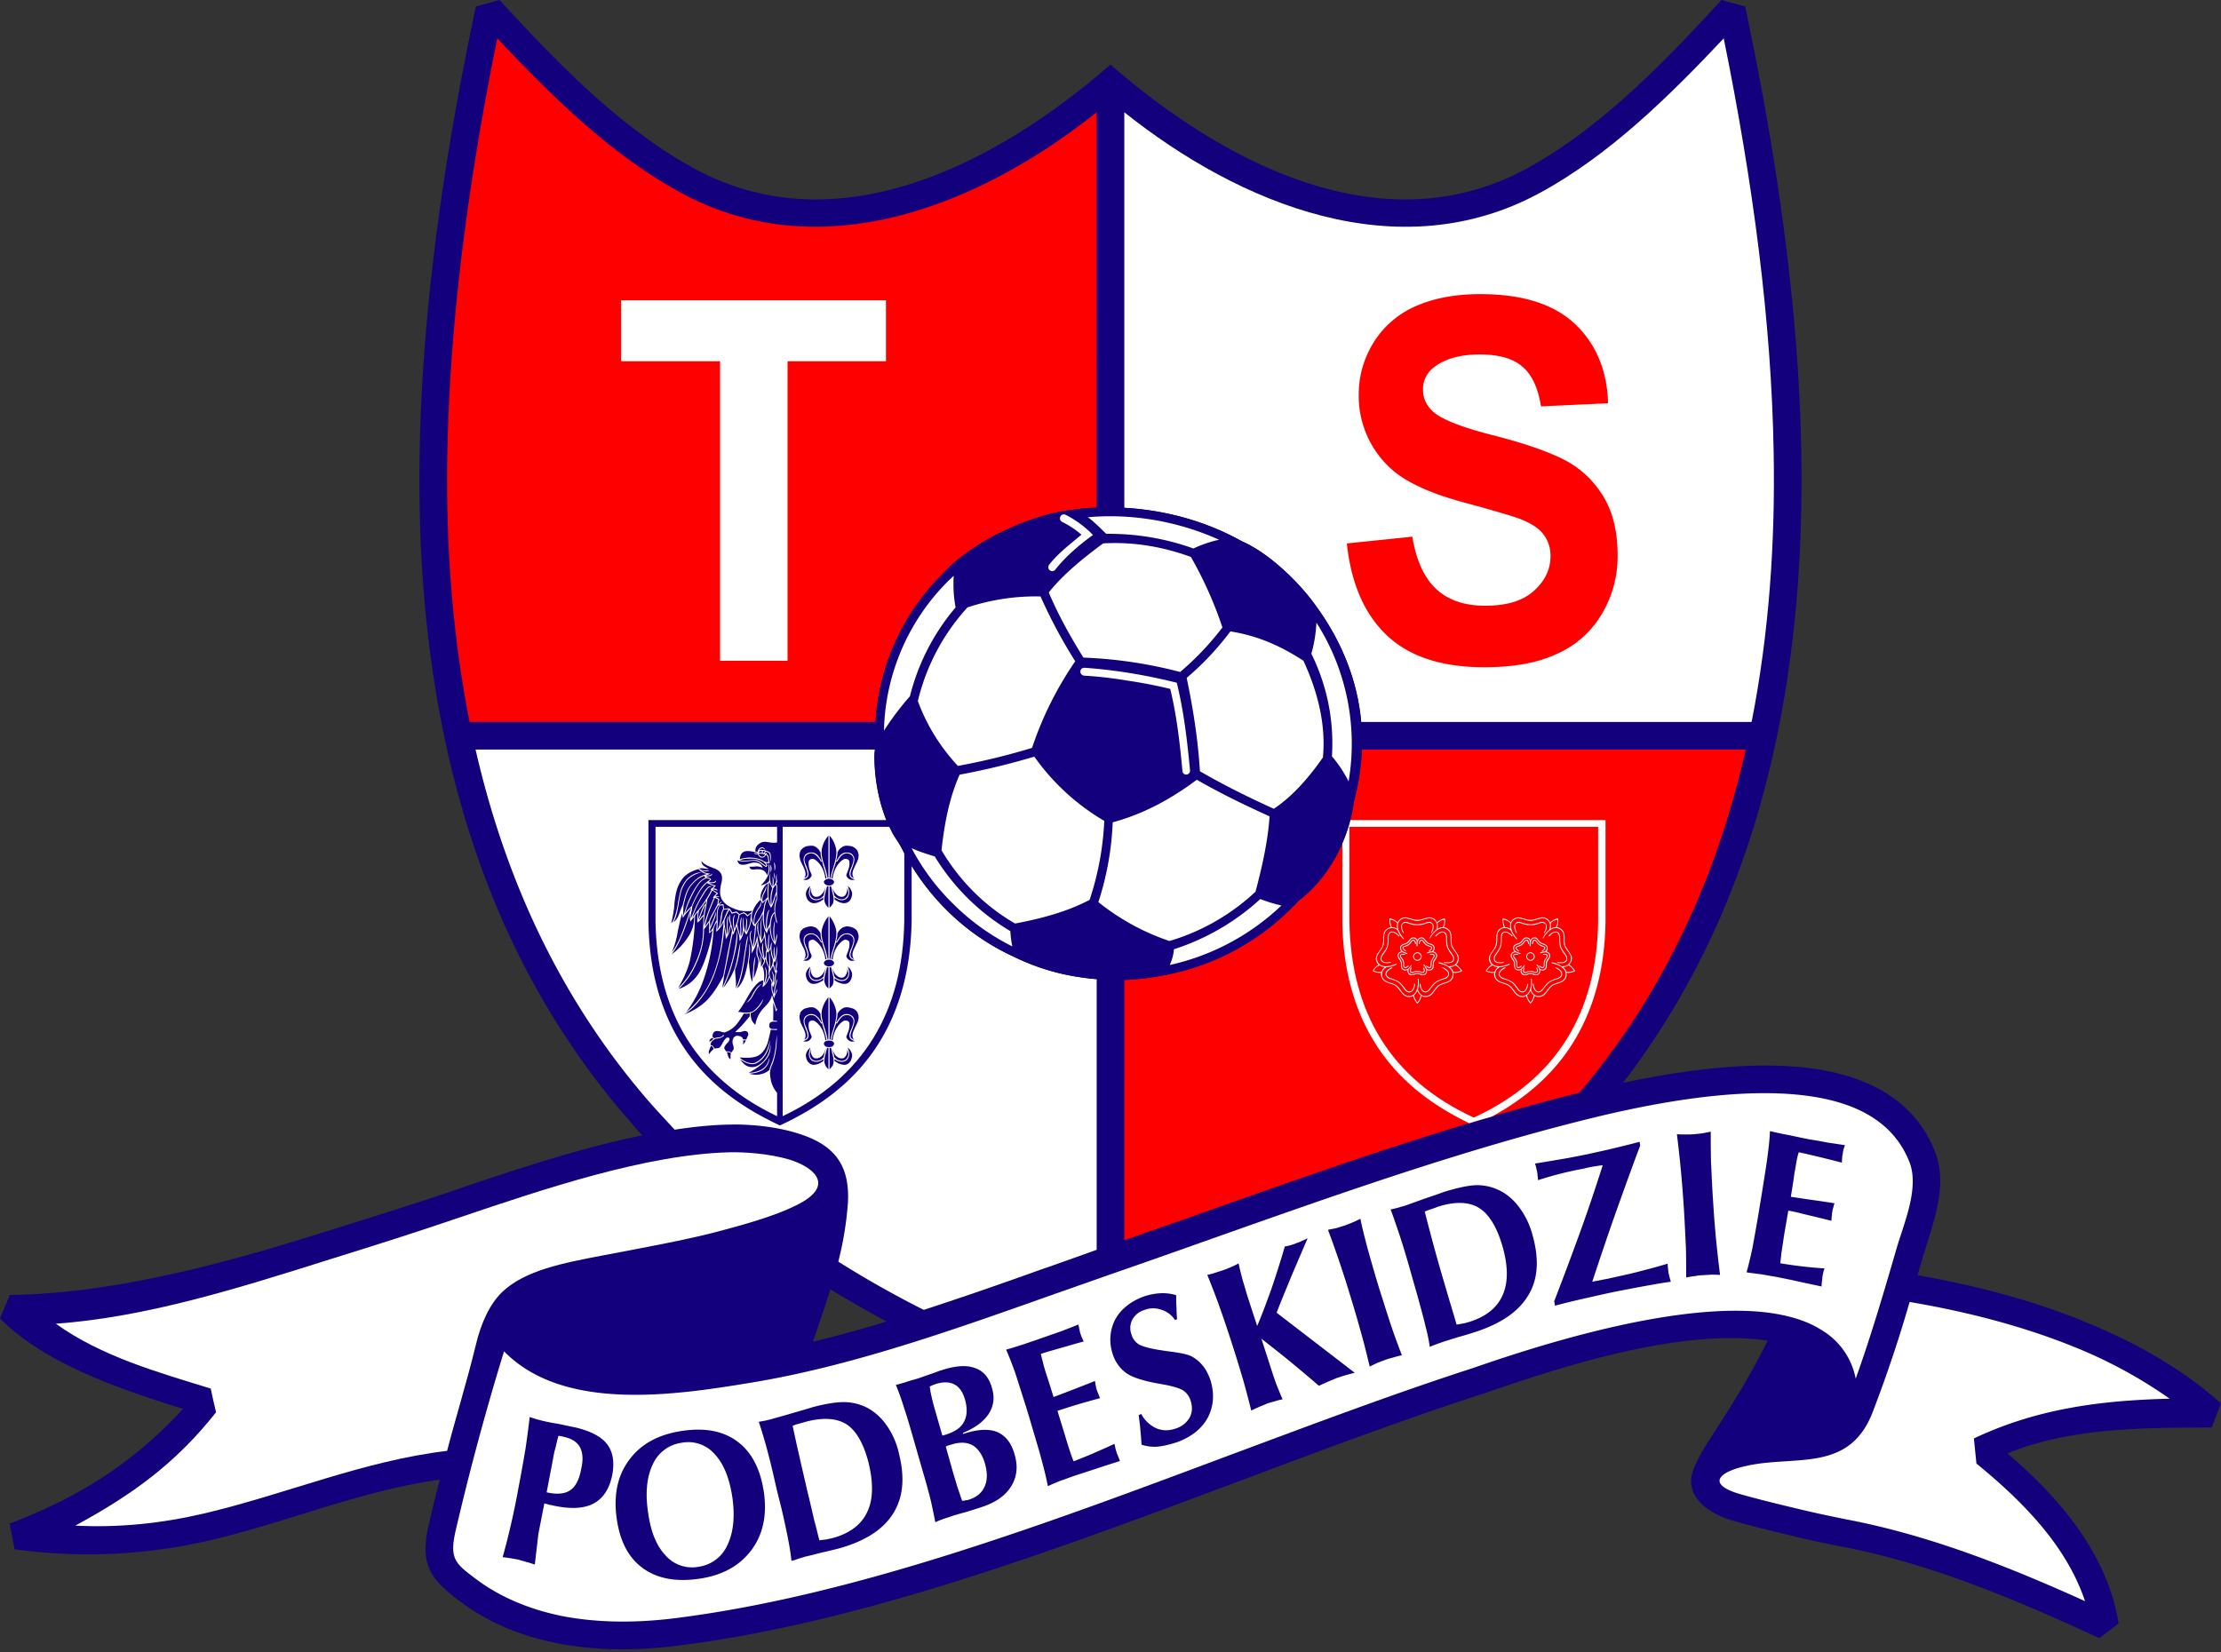
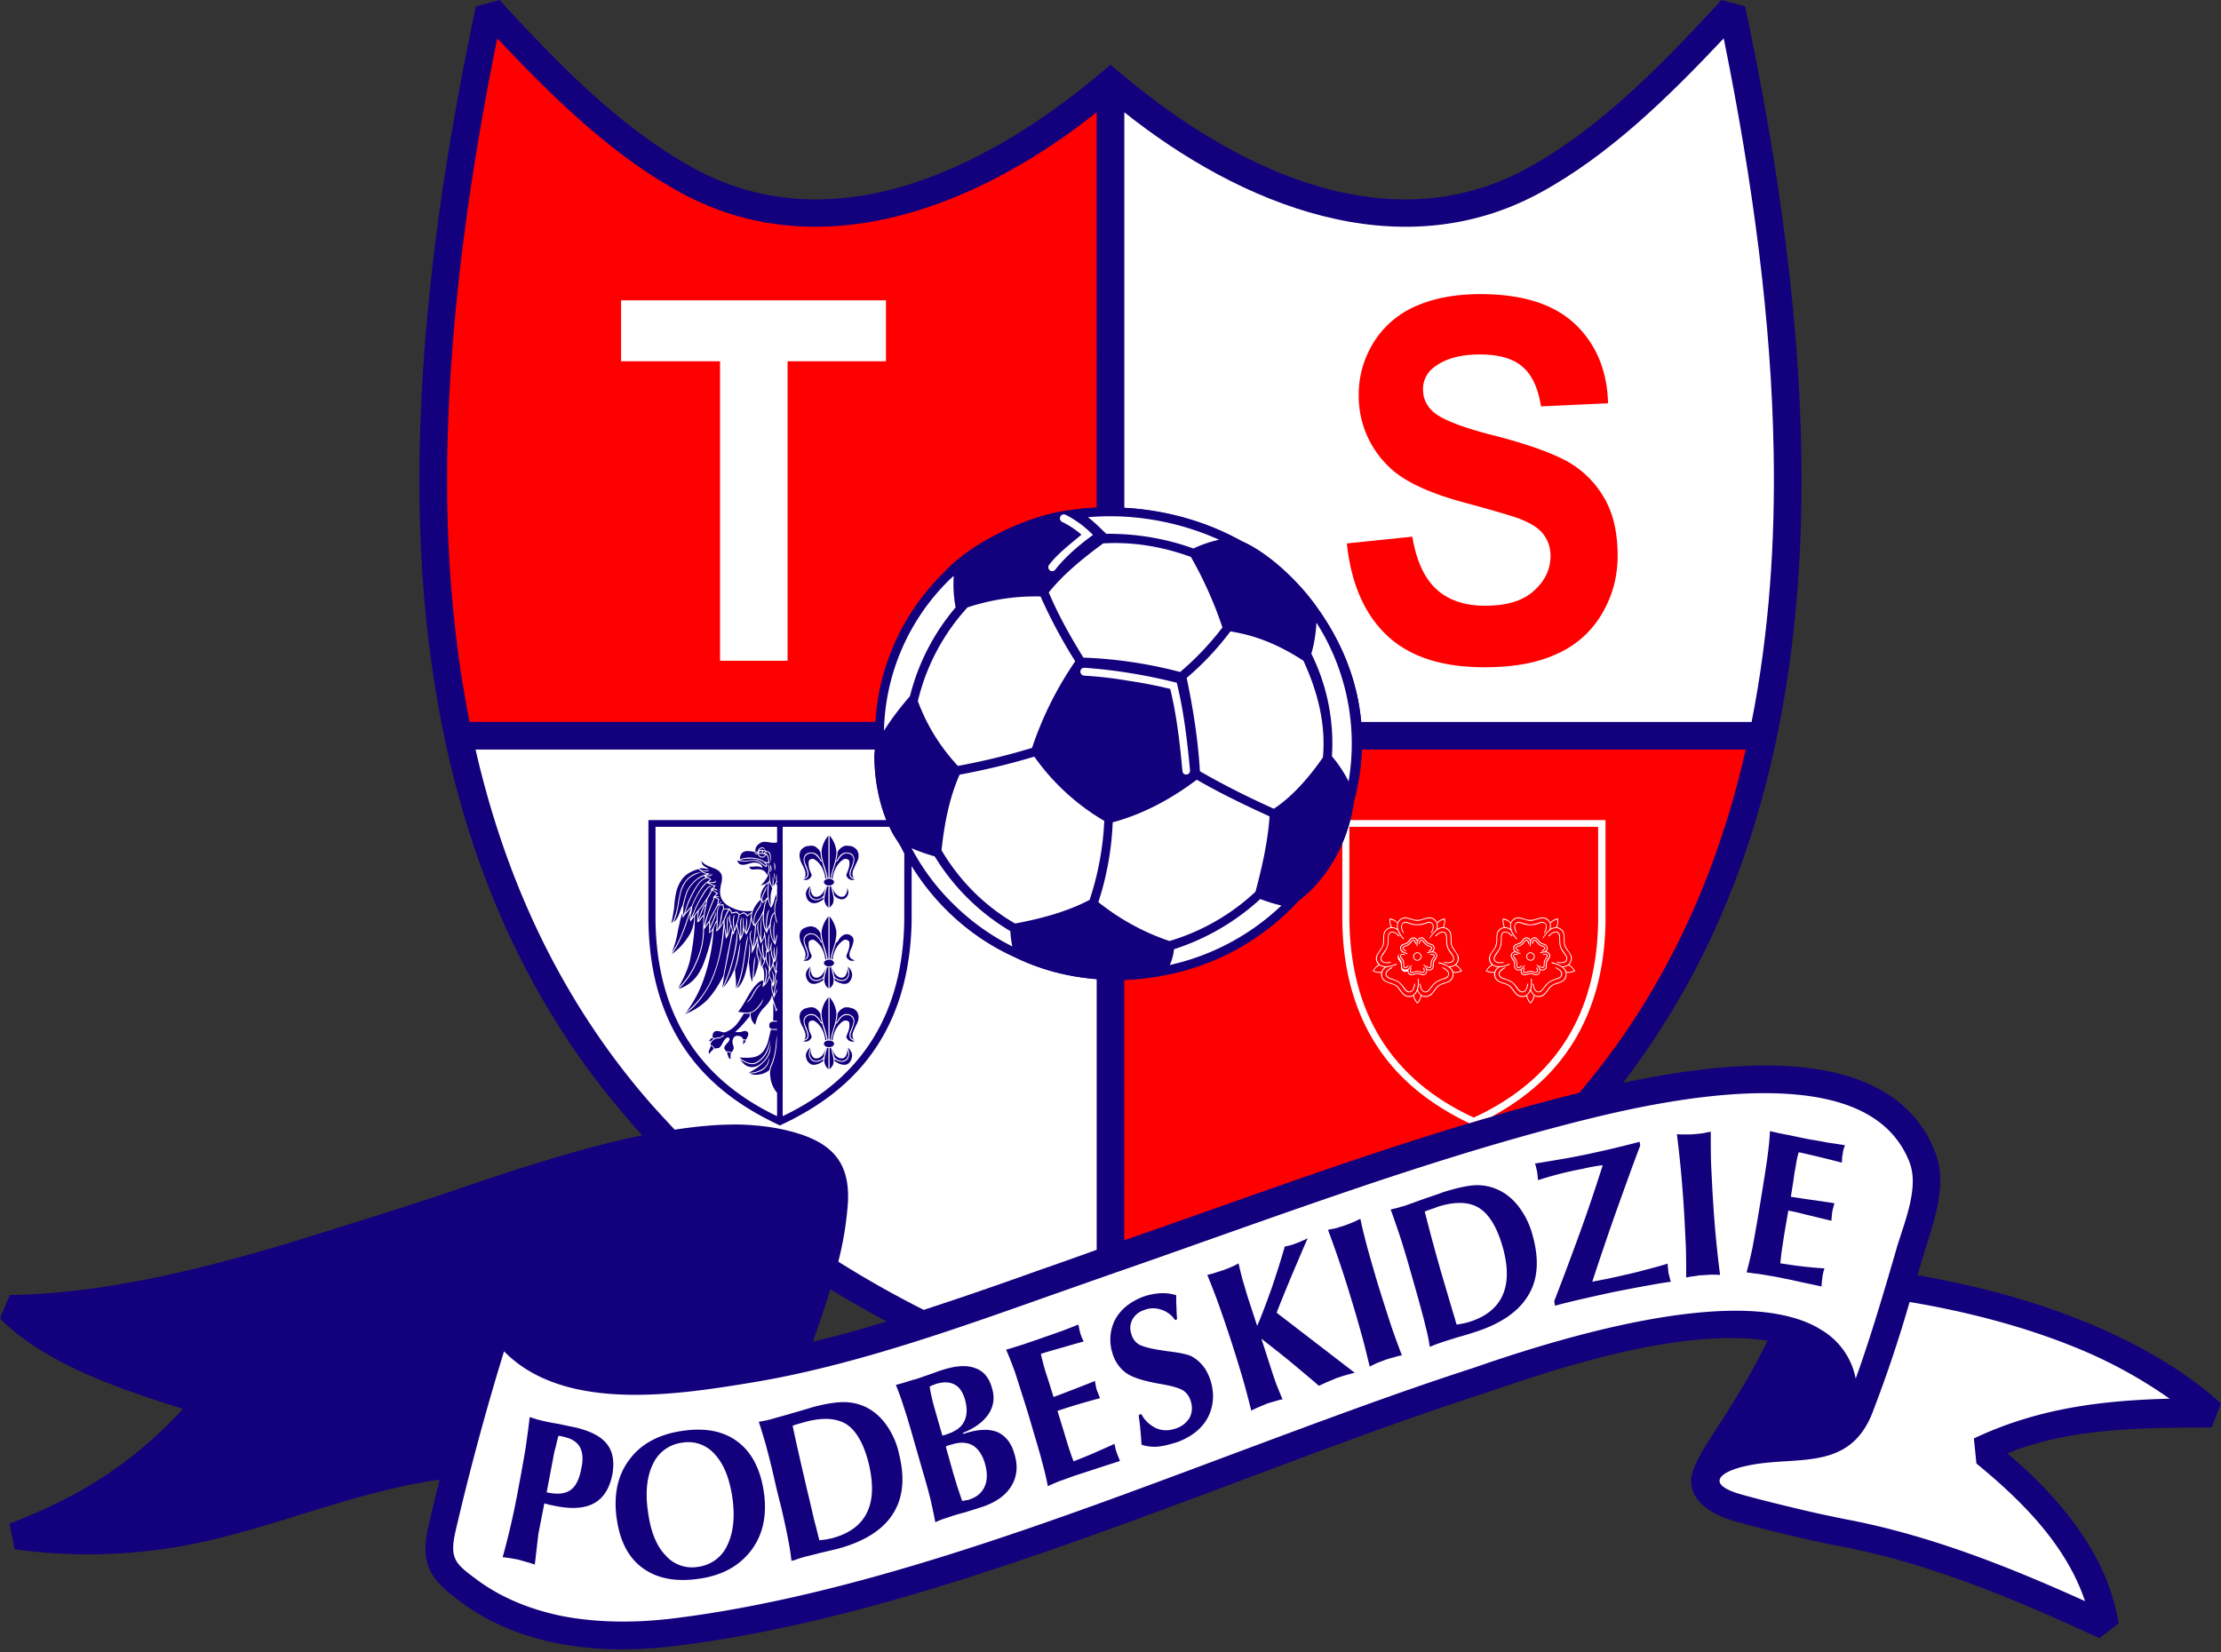
<svg xmlns="http://www.w3.org/2000/svg" width="500" height="372" fill="none">
  <rect width="100%" height="100%" fill="#333333" stroke="none" />
  <path fill="#13007C" d="M186.94 290.33c-1.26 4.06-2.66 8-3.93 11.8a270.18 270.18 0 0 0 16.57-4.56 266.56 266.56 0 0 1-12.64-7.24Zm211.01 11.55c-19.62-2.86-46.29 5.79-64.32 12.06h-.07c-17.65 5.72-35.93 12.58-54.54 19.57-41.91 15.68-85.4 32-126.62 37.08-10.03 1.27-19.05 1.01-26.99-.57-8.38-1.65-15.55-4.76-21.46-9.14-6.99-5.15-9.53-8.39-7.43-17.47.76-3.36 1.59-6.8 2.48-10.22-17.72 2.47-34.36 9.59-51.7 13.65a120.64 120.64 0 0 1-44 2.03l-1.14-5.77c12.44-4.83 25.78-11.44 39.05-25.85C27.62 313 10.16 307.22 0 296.87l2.22-5.27c22.42-.26 47.12-6.67 70.74-14.16 9.53-2.99 18.99-5.9 28.39-9.09 13.4-4.57 28.63-9.7 43.24-12.7-.83-.88-1.65-1.78-2.41-2.73-37.1-42.1-48.71-96.39-47.7-151.25.58-31.56 5.21-65.16 12.65-100.2L112.46 0c12.76 13.91 27.11 28.83 43.88 37.98 32.7 17.72 68.64-1.65 93.66-23.43 25.02 21.78 60.95 41.15 93.66 23.43C360.42 28.83 374.78 13.9 387.54 0l5.33 1.46c7.43 35.05 12.07 68.65 12.64 100.2.76 41.47-5.59 83.77-25.84 120.34a179.22 179.22 0 0 1-14.29 21.84c17.33-3.68 32.2-4.89 43.81-3.05 13.15 2.1 22.3 8.07 26.42 18.55 2.99 7.56-.38 15.87-2.6 23.3l-1.33 4.51C445 289.5 457.7 292.87 469 297.5c11.68 4.7 22.8 11.05 30.99 18.54l-2.1 5.4c-15.18.06-31.75 0-45.97 5.84 11.62 9.85 22.6 22.74 25.02 38.3l-4.32 3.3c-18.73-8.64-37.85-16.77-58.1-20.64-3.75-.7-7.75-1.59-11.69-2.54h.06a267.37 267.37 0 0 1-12.44-3.18c-4.32-1.2-10.03-4.12-9.72-9.4.13-2.41 2.3-6.15 4.64-9.77 4.63-7.12 8.83-13.79 12.57-21.47Z" />
  <path fill="red" d="M253.1 279.27c6.17-2.15 12.01-4.18 17.92-6.28 27.81-9.85 55.75-19.75 84.52-26.92a164.5 164.5 0 0 0 18.66-27.05c8.77-15.82 14.86-32.77 18.8-50.23h-86.42a54 54 0 0 1-1.78 11.68c-1.2 9.46-6.35 17.78-12.45 22.35-.7.76-1.4 1.46-2.1 2.16a54.68 54.68 0 0 1-27.68 14.54c-3.3.64-6.4 1.02-9.46 1.15" />
  <path fill="#fff" d="M330.77 252.93c1.65-.5 3.37-1.02 5.02-1.46 7.3-4 13.59-9.15 18.16-16.39 4.89-7.74 7.36-17.01 7.49-27.68v-22.74h-57.47a35.52 35.52 0 0 1-1.78 5.21v17.53c.13 10.67 2.6 19.94 7.5 27.68 5.14 8.13 12.51 13.72 21.08 17.85Z" />
  <path fill="red" d="M303.78 186.19v21.2c.32 20.52 9.27 35.63 28 44.27 18.74-8.64 27.75-23.75 28-44.26v-21.21" />
  <path fill="#fff" d="M174.94 207.97c-.26-.5-.38-1.14-.5-1.78 0-.2-.07-.38-.07-.57-.76.7-.89 2.6-.89 3.36.13 1.09.19 2.17.82 3.12-.25-1.47-.38-3.5.2-4.83a13.69 13.69 0 0 0 0 4.83c.12-.64.25-1.27.44-1.85v.7c-.13.64-.26 1.21-.38 1.85-.95-1.21-1.14-2.35-1.27-3.82v-.38c-.19.38-.5.9-.64 1.6a5.15 5.15 0 0 1-.82-2.42 6.89 6.89 0 0 1-.06-2.04l-.83 1.47c-.26.31-.44.63-.76 1.01 0 1.02-.13 2.1-.26 3.11-.06.7-.13 1.4-.25 2.04.38-.9.57-1.72.83-2.67.12 1.08.25 2.1.56 3.17.26.7.51 1.4.83 1.91 0-.13 0-.2-.06-.32-.2-1.14-.51-2.22 0-3.24-.13 1.08 0 2.1.19 3.18.06.19.06.38.13.5.25-.38.25-.82.25-1.4a1 1 0 0 1 .19-.56c-.32-.89-.32-1.52-.38-2.35-.06-.19-.06-.44-.13-.64-.19.45-.44.96-.7 1.34l-.12.19-.06-.2c-.26-1.39-1.21-3.3-.45-4.63a6.3 6.3 0 0 0 .31 3.24l.2.57c-.06-.19-.06-.45-.06-.7 0-1.33-.07-2.98.31-4.19-.13 1.34-.2 2.73-.13 4.2 0 .38.07.75.07 1.07.57-.89.57-1.27.63-2.16.2.32.2 1.27.32 1.84.06.83.13 1.66.44 2.42 0-.45 0-.96.07-1.46 0-.77 0-1.53.25-2.23 0 .7-.06 1.46-.06 2.23 0 .5 0 1.01-.07 1.59.32-.45.39-.64.45-1.21.06-.26.13-.44.31-.7-.18.95-.18 1.71.07 2.73.06.44.2.83.44 1.27-.06-1.08-.38-2.1.13-3.1-.19 1 0 1.9.07 2.84.25-.95.25-1.96.44-2.98.06 1.4 0 2.48-.5 3.81-.07-.13-.2-.25-.26-.38.06.32 0 .57-.06.83.25.38.25.76.31 1.14.07.13.07.25.13.32 0-.39.06-.96.2-1.53.12-.5.12-1.08.18-1.52v1.59c-.06.5-.19 1.01-.19 1.58.06-.19.13-.31.19-.44v.5c-.26.58-.26.64-.32 1.47-.06.89-.38 1.46-.57 2.03-.06-.2-.19-.45-.19-.63v.44c0 .32 0 .57.06.89l.2.7c0 .06.06.12.06.19.12-1.15.32-2.42.76-3.5v.58c-.32.95-.5 1.97-.57 2.98.19-.38.31-.7.5-1.08 0-.13.07-.19.07-.25v.5c-.26.58-.57 1.15-.7 1.72-.12-.38-.19-.76-.32-1.14-.06-.2-.13-.38-.19-.7-.06-.26-.06-.57-.06-.9-.06-.3 0-.63.06-.88-.06-.25-.19-.45-.25-.64a2.31 2.31 0 0 0-.25-.56c-.13.38-.32.75-.5 1.07-.2.38-.52.7-.84 1.02l-.2.13V222c.08-.19.08-.38.08-.57 0-.2.06-.44.06-.64-.38 0-.77.2-1.08.45-.38.32-.76.76-1.08 1.14-.64.83-1.14 1.72-1.65 2.6a21.83 21.83 0 0 1-1.85 2.87c1.15.12 2.1.38 3.18-.07.95-.44 2.03-1.97 2.48-2.85-.13 1.01-1.46 2.6-2.35 2.98-.2.13-.38.19-.5.19 0 .5.05 1.08.25 1.59.18.38.44.76.82 1.07a7.06 7.06 0 0 1 2.1-4c.82-.89 1.4-1.52 1.64-2.72.2.63.33 1.27.58 1.9.13.44.31.82.38 1.4.13-.2.19-.38.19-.58v.64c-.06.12-.19.25-.32.38-.06-.7-.32-1.4-.57-2.03a44.4 44.4 0 0 1 0 4.06c.25 0 .57.07.89.07v.19c-.5 0-.95-.07-1.27.06-.19.07-.38.2-.44.45-.13.38-.07.95.38 1.07.12.07.38.07.57.07h.76v.19c-.26.06-.5 0-.76 0s-.45 0-.64-.07c0 0-.63 2.8-.76 3.12-1.27 3.3-3.11 3.36-6.28 3.17.76.76 2.47 1.65 3.55 1.14 2.16-1.07 2.8-2.92 3.3-5.07-.12 2.21-1.14 4.25-3.17 5.27-1.08.5-2.74-.26-3.56-.96.7 1.08 1.53 1.84 2.86 1.78.7-.06 1.33-.38 1.84-.82a5.57 5.57 0 0 0 2.1-4.32c.31 2.16-.96 3.74-2.54 4.95-.7.57-1.53 1.02-2.29 1.46a5.83 5.83 0 0 0 2.8-.7c1.14-.63 1.52-1.52 1.84-2.73 0 1.2-.7 2.35-1.72 2.92a6.3 6.3 0 0 1-2.8.7 4.2 4.2 0 0 0 2.3.19 4.4 4.4 0 0 0 2.22-1.01c.06-.51.31-1.02.5-1.53.9-2.22.9-4.44 1.15-6.29.06 2.1-.2 4.39-.96 6.42-.31.7-.57 1.4-.57 2.22.07.95.2 1.84.57 2.67a6 6 0 0 0 1.02 1.65v5.27c-18.29-8.7-27.05-23.69-27.37-43.94v-21.21h27.37v3.5c-.06 0-.19.06-.32.06-.44.06-.95 0-1.4-.07-.7-.13-1.39-.2-1.9.06-.82.45-1.33 1.02-1.27 1.97.13.07.32.07.5.13.07-.44.33-.82.7-.96.52-.19.83.07 1.02.52-.31-.26-.5-.52-.95-.32a.95.95 0 0 0-.38.32c0 .06-.06.06-.06.12.25-.12.5-.19.82-.12.51 0 1.08.25 1.53.5.38.26.31 1.59.31 2.16-.19-.5-.12-1.77-.44-1.97-.2-.19-.45-.25-.7-.38-.06.2-.13.32-.25.45.06 0 .12.06.25.06 0-.06.06-.13.06-.19l.2.13-.13.13c.44.25.57.76.57 1.2l.19.89c-.32 0-.57 0-.9-.06.14.19.33.38.33.63 0 .06-.07.13-.07.13-.06.06-.06.13-.12.13-.07 0-.13 0-.26-.07-.25-.19-.5-.32-.7-.5-.38-.26-.7-.58-1.14-.7-1.4-.39-2.8.44-4.44-.2.06.26.18.45.25.58.13.19.32.31.64.38.56.12 1.14-.06 1.65-.2.5-.12.95-.31 1.52-.25.7 0 1.52.45 1.59 1.15a3.07 3.07 0 0 0-1.85-.26c-.3 0-.63.07-1.07 0 .13.7.63.7 1.2.64.9-.07 2.23-.2 2.8 1.33.44-1.08.38-1.9.19-2.67 1.01 1.4-.32 3.62-1.34 4.64-.12.06-.19.19-.31.31.38-.12.63-.18.95-.31.32-.13.7-.38.95-.7.07-.57.07-1.2.26-1.78.06.64-.32 1.34.31 2.8.06.06.13.13.13.25.06-.2.06-.38.06-.64.07-.57 0-1.13 0-1.58.26.57.26 1.01.2 1.65v.5c.25-.37.5-.76.63-1.26-.13-.64-.13-.96.13-1.53a3.9 3.9 0 0 0 .06 1.53v.57c0-.07-.06-.13-.06-.2-.07 0-.2.32-.13.26.31.45.19.96.19 1.46v2.1a6.54 6.54 0 0 0-.32 3.61c.06.51.2.96.32 1.34" />
  <path fill="#13007C" d="M174.88 202.25c-.13-.32-.13-.57-.13-.9-.13.33-.25.65-.31 1.03-.2.63-.38 1.27-.77 1.9l-.06.13-.13-.13a7.38 7.38 0 0 1-.63-1.9c-.39.63-.58 1.2-.7 2.03a12 12 0 0 0-.13 3.37c.06.56.2 1.07.44 1.65-.06-1.02-.06-4 .77-4.64-.45 1.2-.64 2.73-.58 4.5.26-.63.64-.95.7-1.64.13-.64.2-1.53.9-2.17l.12-.05a5.84 5.84 0 0 1 .5-3.18Z" />
  <path fill="red" d="M246.88 25.28c-26.03 20.76-61.72 35.43-93.53 18.16-15.69-8.5-29.21-21.85-41.4-34.8-6.6 32.5-10.67 63.75-11.24 93.09-.38 20.57 1.08 41.08 5.01 60.83h91.38a51.3 51.3 0 0 1 15.3-33.52c6.35-7.05 19.43-13.09 28.51-14.16 1.97-.32 4-.52 5.97-.58" />
  <path fill="#fff" d="M394.33 162.57c3.94-19.94 5.34-40.52 4.96-60.84-.5-29.34-4.64-60.58-11.24-93.09-12.2 12.95-25.72 26.3-41.4 34.8-31.82 17.27-67.5 2.6-93.54-18.16v89.08c9.2.52 18.41 3.06 26.41 7.5 6.04 2.6 12.96 9.2 16.83 14.73 5.78 7.94 9.28 16.77 10.1 25.98M203.58 192.16l-.57-1.14c-.76-1.47-1.59-2.42-2.29-3.81-.13-.33-.32-.64-.44-1.02H176.2v65.15c18.29-8.7 27.05-23.62 27.37-43.94" />
  <path fill="#fff" d="M151.89 254.38c4.2-.63 8.32-1.08 12.26-1.14 3.61-.13 9.97.25 15.43 1.97 8.25 2.54 11.8 7.1 11.3 15.74a74.95 74.95 0 0 1-2.16 13.15 231 231 0 0 0 19.24 10.86c8.77-2.86 17.53-5.9 26.04-8.96 4.57-1.58 9.02-3.17 12.89-4.57v-60.96c-1.08-.06-2.23-.2-3.43-.38a50.27 50.27 0 0 1-15.18-4.63 52 52 0 0 1-14.8-10.17 53.6 53.6 0 0 1-8.25-10.34v12.44c-.19 10.67-2.6 19.94-7.5 27.69-5.39 8.5-13.13 14.16-22.15 18.35-9.02-4.2-16.77-9.84-22.16-18.36-4.9-7.74-7.3-17-7.44-27.68v-22.73h53.54a39.02 39.02 0 0 1-2.67-14.29c0-.5.06-1.08.13-1.59h-89.92c6.67 29.15 19.11 56.58 39.75 80.08 1.65 1.84 3.37 3.68 5.08 5.52ZM429.9 293.18a299.24 299.24 0 0 1-8.45 25.14c-5.34 13.28-17.34 9.34-28.2 11.75-6.54 1.4-9.2 4.25-1.14 6.48 3.37.95 7.69 2.03 12.2 3.1 3.93.96 7.86 1.79 11.36 2.49 18.67 3.55 36.45 10.6 53.72 18.41-4.25-12.7-14.35-22.73-24.45-30.99l-.57-5.65c14.22-6.73 28.58-8.57 44.07-8.95a105.56 105.56 0 0 0-21.72-11.75c-11.17-4.51-23.68-7.81-36.83-10.03Z" />
-   <path fill="#fff" d="M100.65 326.72c2.03-7.81 4.5-15.75 6.41-23.62 1.2-5.15 3.18-9.47 6.04-12.2 5.07-4.82 13.52-6.47 22.54-8.19 9.65-1.84 19.87-3.68 27.43-5.78 6.86-1.84 13.52-3.87 17.72-6.35 6.79-4.06 2.22-7.81-3.06-9.46-4.69-1.4-10.28-1.71-13.4-1.65-18.79.45-41.84 8.25-61.02 14.73-9.46 3.24-18.92 6.23-28.5 9.21-21.34 6.73-41.66 13.15-62.24 14.67 10.29 7.37 22.93 10.92 34.87 14.6.38 1.78.76 3.56 1.2 5.34-9.14 11.56-18.92 18.6-31.69 25.52 9.79.51 19.44-.5 28.96-2.73 18.35-4.31 35.88-11.87 54.74-14.1Z" />
  <path fill="#fff" d="M113.47 304.3a592.55 592.55 0 0 0-10.92 40.5c-1.46 6.43.07 7.37 5.08 11.12 5.15 3.75 11.5 6.48 18.99 8 7.3 1.4 15.68 1.65 25.01.51 40.52-5.02 83.7-21.21 125.23-36.77 18.73-6.98 37.09-13.9 54.8-19.62 29.15-10.16 51.63-14.23 66.04-12.5 5.02.63 9.14 1.9 12.32 3.93a16.25 16.25 0 0 1 7.74 10.98c3.24-8.95 6.36-19.49 9.28-29.59 1.71-5.71 5.08-13.52 2.8-19.24-3.25-8.25-10.74-12.95-21.66-14.67-12.45-1.97-29.15-.19-49.09 4.64-29.14 7.11-57.6 17.21-85.98 27.24-8.06 2.86-16.13 5.72-23.49 8.26l-13.53 4.76c-21.97 7.8-44.96 15.94-67.37 19.56-16.96 2.79-41.91 6.54-55.25-7.12Z" />
  <path fill="#13007C" d="M113.16 350.65a171.33 171.33 0 0 0 3.56-15.62c.63-3.24 1.13-6.16 1.58-8.77.38-2.6.7-5.01.95-7.17.51.19 1.02.31 1.53.5l1.52.39c.57.12 1.65.38 3.3.63 1.59.32 2.92.64 3.94.82 3.43.83 5.78 2.04 7.11 3.75 1.33 1.72 1.71 4 1.2 6.86-.63 3.24-2.1 5.46-4.37 6.6-2.29 1.15-5.47 1.21-9.46.26-.2 0-.45-.06-.77-.19a3.66 3.66 0 0 1-.7-.2l-1.33 6.8c-.06.38-.13 1.08-.26 2.16l-.56 4.83c-.7-.2-1.28-.45-1.91-.57-.57-.2-1.14-.32-1.71-.51-.58-.13-1.15-.2-1.72-.32-.57-.07-1.2-.19-1.9-.25Zm9.9-14.6c2.29.5 4.06.37 5.27-.45 1.27-.83 2.1-2.48 2.54-4.96.45-1.97.32-3.56-.31-4.76-.64-1.14-1.78-1.9-3.44-2.28-.25-.07-.7-.2-1.2-.26h-.2c-.25.83-.43 1.65-.63 2.54-.25.82-.44 1.65-.57 2.54M138.81 341.82c-.7-5.33.25-9.7 2.93-13.2 2.6-3.5 6.6-5.66 11.93-6.42 5.14-.76 9.34.07 12.51 2.54 3.17 2.42 5.14 6.35 5.84 11.69.64 5.01-.32 9.27-2.92 12.7-2.66 3.49-6.47 5.58-11.49 6.34-5.4.83-9.66 0-12.89-2.35-3.24-2.34-5.2-6.09-5.9-11.3Zm7.05-1.52c.57 4.38 1.84 7.69 3.88 9.84a7.91 7.91 0 0 0 7.5 2.67 8.36 8.36 0 0 0 6.46-4.76c1.34-2.73 1.79-6.23 1.21-10.6-.63-4.39-1.9-7.7-3.94-9.91a7.86 7.86 0 0 0-7.43-2.67 8.35 8.35 0 0 0-6.53 4.76c-1.34 2.73-1.78 6.29-1.15 10.67ZM178.18 351.48a53.54 53.54 0 0 0-.7-4.57c-.31-1.72-.82-4.07-1.52-7.12l-1.02-4.06-.57-2.48c-.76-3.43-1.46-6.03-1.97-7.94-.57-1.96-1.08-3.68-1.58-5.14.57-.13 1.07-.19 1.65-.31.5-.13 1.14-.26 1.71-.45.9-.26 2.35-.64 4.26-1.21 1.97-.57 3.5-1.01 4.5-1.33 2.86-.76 5.2-1.14 6.99-1.14 1.78 0 3.36.38 4.9 1.07 1.83.9 3.42 2.23 4.75 4.13a17.69 17.69 0 0 1 2.86 6.67c1.33 5.46.82 9.9-1.53 13.46-2.28 3.5-6.41 6.1-12.31 7.69-1.02.25-2.35.57-4 .95-1.65.44-2.74.7-3.31.82-.57.2-1.4.38-2.35.77-.32.06-.57.12-.76.19Zm6.29-4.64 1.59-.19c.5-.13.95-.19 1.4-.31 3.73-1.02 6.34-2.93 7.67-5.66 1.4-2.73 1.53-6.35.51-10.86-1.07-4.44-2.73-7.49-4.95-9.02-2.22-1.45-5.33-1.7-9.33-.63l-1.78.5c-.45.13-.83.26-1.14.39.44 2.03.89 4.2 1.45 6.6.52 2.35 1.15 4.96 1.79 7.81.76 3.05 1.27 5.4 1.65 6.99.44 1.53.76 3.05 1.14 4.38ZM210.56 342.78c-.25-1.34-.57-2.86-.95-4.58-.38-1.65-1.02-4-1.9-6.98l-1.15-4c-1.33-4.64-2.28-8-2.98-10.04a62.56 62.56 0 0 0-1.9-5.33 35.1 35.1 0 0 0 3.23-.95c.9-.25 1.65-.44 2.16-.64l2.54-.88c1.08-.38 1.84-.7 2.35-.83 3.11-1.02 5.59-1.21 7.5-.5 1.9.62 3.23 2.15 3.87 4.56.63 2.1.38 4-.76 5.78-1.15 1.72-3.06 3.17-5.78 4.26l.06.25c3.18-1.08 5.72-1.2 7.62-.45 1.9.83 3.24 2.48 3.94 5.09.82 2.73.5 5.14-.83 7.24-1.33 2.09-3.56 3.62-6.73 4.63-.76.25-1.97.64-3.62 1.14-1.72.45-2.92.83-3.8 1.15a20.12 20.12 0 0 0-2.87 1.08Zm6.04-4.83c.38 0 .63-.06.88-.13.26 0 .45-.06.64-.12 1.78-.57 2.92-1.53 3.56-2.99.63-1.4.63-3.11.06-5.14-.57-1.97-1.53-3.37-2.8-4.13-1.33-.7-2.91-.76-4.82-.13-.32.07-.51.13-.7.2-.2.06-.38.18-.5.25l1.64 5.84c.32 1.08.64 2.1.95 3.18.39 1.08.7 2.09 1.09 3.17Zm-4.45-14.67c.06-.06.26-.06.44-.13.2-.06.32-.06.39-.12 2.03-.64 3.43-1.6 4.06-2.92.7-1.34.76-2.99.19-5.02-.5-1.65-1.27-2.8-2.41-3.36-1.14-.58-2.54-.58-4.2-.07-.12.07-.31.13-.5.2-.2.05-.45.18-.83.37.13.77.26 1.65.51 2.6.19.96.5 1.97.82 3.12M235.9 334.65a76.06 76.06 0 0 0-1.33-5.59c-.5-2.03-1.53-5.33-2.86-9.9l-.7-2.3c-1.07-3.36-1.9-6.02-2.53-7.93-.7-1.9-1.33-3.55-1.98-5.01 1.34-.38 2.74-.83 4.13-1.27 1.4-.5 2.86-.96 4.38-1.52 1.53-.52 2.93-1.02 4.2-1.47 1.27-.5 2.48-.95 3.55-1.4.13.52.2.96.26 1.2.06.33.12.58.19.77.06.26.19.5.25.76l.5 1.09c-2.15.57-4 1.14-5.58 1.58-1.58.45-2.92.83-4.06 1.21.13.57.25 1.14.44 1.77.13.64.39 1.53.77 2.74l.7 2.16.95 3.04c.88-.31 2.34-.88 4.5-1.71 2.1-.82 3.75-1.46 4.83-1.9a15.35 15.35 0 0 0 .38 1.96c.13.39.38.95.7 1.78l.06.13a156.3 156.3 0 0 0-9.59 2.86l1.66 5.4c.56 1.9 1.01 3.3 1.27 4.06.25.76.5 1.4.7 1.9 1.33-.5 2.72-1.08 4.25-1.71 1.52-.7 3.24-1.4 4.95-2.23l.2.9c.05.31.12.57.25.88.06.32.25.7.44 1.2.2.52.32.77.32.9a663 663 0 0 0-6.48 2.1l-3.68 1.2c-1.28.44-2.42.9-3.37 1.2-.95.39-1.84.77-2.66 1.15ZM256.99 325.32c-.07-1.02-.13-2.1-.26-3.24-.06-1.08-.25-2.22-.38-3.43l.57-.25a7.26 7.26 0 0 0 3.43 3.24c1.4.57 2.86.57 4.44 0a5.46 5.46 0 0 0 3.06-2.48c.57-1.14.63-2.42.18-3.75a4.13 4.13 0 0 0-1.64-2.28c-.77-.51-2.42-1.02-4.96-1.46-3.81-.64-6.47-1.47-7.88-2.48a8.33 8.33 0 0 1-3.1-4.44 9.98 9.98 0 0 1 .57-7.56c1.27-2.36 3.42-4.07 6.35-5.2 1.33-.46 2.6-.7 3.8-.77 1.21-.07 2.42.06 3.62.44 0 .96 0 1.9.07 2.8 0 .95.06 1.78.13 2.6l-.45.2a5.78 5.78 0 0 0-3.17-2.36 5.43 5.43 0 0 0-3.87.13 4.45 4.45 0 0 0-2.6 2.16 4.07 4.07 0 0 0-.2 3.23 3.85 3.85 0 0 0 1.65 2.29c.76.45 2.29.89 4.57 1.27.5.06 1.21.2 2.16.32 2.6.31 4.38.7 5.2 1.14a8.34 8.34 0 0 1 2.55 2.16c.7.83 1.2 1.9 1.65 3.11.95 3.05.76 5.84-.51 8.38-1.33 2.55-3.62 4.38-6.8 5.6-1.71.56-3.23.94-4.56 1.07a9.4 9.4 0 0 1-3.62-.44ZM283.02 298.58c1.14-2.66 2.16-5.46 3.24-8.44 1.01-2.99 2.03-6.16 2.98-9.46a10.61 10.61 0 0 0 2.67-.77c.38-.12.76-.25 1.2-.5.45-.13.83-.38 1.27-.57-1.14 2.6-2.28 5.33-3.49 8.13-1.14 2.79-2.35 5.65-3.49 8.63l17.59 13.53c-.76.18-1.52.38-2.16.57-.7.19-1.33.44-1.97.63-.57.25-1.2.51-1.84.77l-2.1.95a457.13 457.13 0 0 0-6.41-5.4c-2.16-1.78-4.38-3.5-6.54-5.2l2.29 7.1c.32 1.02.7 2.1 1.08 3.18.44 1.08.89 2.22 1.4 3.37-.7.12-1.34.31-1.91.5a17 17 0 0 0-1.72.51c-.5.26-1.07.44-1.64.7-.58.25-1.15.5-1.78.83-.51-2.03-1.09-4.32-1.78-6.74a319.94 319.94 0 0 0-5.52-17.08 178.4 178.4 0 0 0-2.6-6.73c.5-.12 1.07-.25 1.64-.44.57-.2 1.2-.38 1.97-.64.7-.25 1.33-.5 1.9-.76.57-.25 1.08-.5 1.53-.76.31 1.4.63 2.66.95 3.87.38 1.21.7 2.35 1.02 3.43M308.36 307.73c-.51-2.04-1.02-4.26-1.65-6.54-.64-2.29-1.47-5.34-2.6-8.96a237.57 237.57 0 0 0-5.15-15.3l1.9-.38c.58-.2 1.21-.38 1.84-.58.64-.25 1.21-.44 1.78-.7.64-.24 1.21-.56 1.78-.82.38 1.97.95 4.13 1.59 6.6.7 2.48 1.52 5.4 2.6 8.96 1.21 3.8 2.16 6.85 2.92 9.08.76 2.22 1.53 4.25 2.23 6.1-.7.12-1.34.31-1.97.5-.57.13-1.15.32-1.72.51-.57.2-1.14.44-1.71.64-.57.25-1.2.57-1.84.89ZM321.88 303.28a37.7 37.7 0 0 0-.95-4.57c-.38-1.71-1.02-4-1.84-6.98l-1.14-4-.7-2.48c-.96-3.37-1.78-5.97-2.42-7.87-.63-1.84-1.2-3.56-1.77-5.02l1.58-.38c.57-.19 1.14-.32 1.72-.5l4.25-1.53c1.9-.64 3.37-1.14 4.38-1.53 2.86-.88 5.15-1.4 6.92-1.52a11.2 11.2 0 0 1 4.9.82c1.9.77 3.55 2.03 5 3.88a18.15 18.15 0 0 1 3.19 6.48c1.52 5.4 1.27 9.9-.9 13.52-2.16 3.68-6.09 6.41-11.93 8.32-1.02.32-2.35.76-4 1.2-1.59.51-2.67.83-3.24 1.02-.57.2-1.33.45-2.29.83-.31.13-.57.25-.76.31Zm6.03-5.01c.58-.06 1.08-.2 1.6-.26.5-.12.94-.25 1.39-.38 3.74-1.2 6.22-3.24 7.43-6.1 1.2-2.79 1.2-6.4-.07-10.85-1.27-4.38-3.05-7.3-5.33-8.7-2.29-1.4-5.46-1.47-9.4-.19-.25.13-.82.32-1.72.63-.44.13-.82.32-1.07.39a438.91 438.91 0 0 0 3.87 14.29c.9 2.98 1.53 5.26 2.03 6.85.44 1.52.9 2.99 1.27 4.32ZM358.46 288.62c.44-.07.88-.2 1.4-.26.5-.12 1.26-.25 2.22-.44 2.22-.51 4.44-.96 6.66-1.53 2.16-.57 4.45-1.14 6.67-1.84.06.57.06.95.13 1.27 0 .25.06.51.06.76.13.45.25 1.08.5 1.9l.07.14c-1.97.25-3.94.63-6.1 1.01-2.1.38-4.31.82-6.66 1.27-2.35.5-4.63 1.02-6.86 1.52-2.22.51-4.38 1.02-6.48 1.6l-.18-1.02c2.09-5.4 4.06-10.67 5.9-15.75 1.84-5.08 3.5-10.1 5.02-14.86-.7.06-1.47.2-2.23.32-.76.13-1.52.31-2.35.5a77.9 77.9 0 0 0-9.97 2.54c-.06-.38-.06-.7-.12-1.01 0-.38-.07-.7-.13-1.02a20.8 20.8 0 0 1-.2-.88c-.06-.32-.18-.58-.25-.83 2.42-.38 4.57-.76 6.48-1.08 1.9-.32 3.68-.7 5.33-1.02 1.66-.38 3.5-.76 5.34-1.2 1.9-.45 4-.96 6.41-1.6l.13.84c-1.9 5.01-3.68 10.03-5.53 15.17a738.9 738.9 0 0 0-5.26 15.5ZM379.6 287.66c0-2.1 0-4.32-.06-6.73-.13-2.42-.25-5.6-.5-9.4a267 267 0 0 0-1.53-16.13c.63.06 1.27.06 1.9.06.64 0 1.27 0 1.97-.06.64-.06 1.27-.12 1.9-.2l1.85-.37c0 2.03 0 4.32.06 6.86.13 2.54.25 5.65.5 9.33a240.97 240.97 0 0 0 1.54 16.07c-.7-.06-1.4-.06-2.04-.06-.57.06-1.2.06-1.78.12-.57 0-1.14.06-1.77.2-.64.05-1.34.18-2.04.31ZM393.2 286.51c.43-1.58.88-3.42 1.32-5.52.38-2.1 1.02-5.52 1.78-10.22l.38-2.35c.57-3.56 1.02-6.29 1.27-8.32.26-1.97.45-3.81.51-5.4 1.34.32 2.73.64 4.2.89 1.45.32 2.98.63 4.56.95 1.59.26 3.05.51 4.32.77 1.34.18 2.6.38 3.81.57-.2.5-.32.88-.38 1.14-.06.32-.12.57-.12.82-.07.26-.13.51-.13.77 0 .25-.07.63-.07 1.2a259.8 259.8 0 0 0-9.7-2.35c-.2.58-.33 1.15-.46 1.79-.12.63-.25 1.58-.5 2.79l-.32 2.28-.51 3.18c.89.12 2.48.38 4.76.7 2.22.31 3.94.57 5.08.76-.19.45-.25.83-.31 1.08-.13.25-.13.57-.2.82-.06.45-.12 1.02-.19 1.91v.13c-2.6-.64-4.63-1.14-6.03-1.46-1.4-.38-2.6-.64-3.68-.83l-.96 5.59-.63 4.25c-.06.82-.19 1.47-.19 2.03 1.33.2 2.86.45 4.51.64 1.65.2 3.43.38 5.4.5-.07.32-.2.64-.26.9l-.19.95c0 .31-.06.7-.13 1.27-.06.5-.06.83-.06.95-2.92-.63-5.14-1.08-6.73-1.46-1.59-.31-2.8-.57-3.81-.76-1.27-.19-2.47-.45-3.49-.58-1.02-.12-1.97-.25-2.86-.38ZM203 191.01a54.27 54.27 0 0 0 10.49 14.29 52 52 0 0 0 14.8 10.16 50.27 50.27 0 0 0 15.17 4.64c6.79.95 12.45.76 19.11-.58a54.68 54.68 0 0 0 27.69-14.54c.7-.7 1.4-1.4 2.1-2.16 6.1-4.57 11.23-12.88 12.44-22.35 4.25-15.69.95-30.92-8.44-43.88-3.88-5.52-10.8-12.13-16.83-14.73-11.5-6.48-25.65-8.89-38.61-6.98-9.09 1.07-22.16 7.1-28.51 14.16a51.19 51.19 0 0 0-15.37 38.48c0 .95-.19 1.9-.19 2.85.13 5.85 1.2 11.69 3.87 16.83.7 1.4 1.53 2.35 2.29 3.81Z" />
  <path fill="#fff" d="M214.7 129.67c-.14 2.6 0 4.82.43 7.11a49.32 49.32 0 0 0-10.28 20 65.08 65.08 0 0 0-5.85 7.75 49.1 49.1 0 0 1 14.8-34.03c.32-.25.57-.58.9-.83ZM205.23 191c1.71.77 3.5 1.34 5.2 1.85a49.58 49.58 0 0 0 17.02 16.82c.07 1.15.2 2.29.45 3.44a51.28 51.28 0 0 1-13.02-9.28 50.68 50.68 0 0 1-9.65-12.82ZM263.34 217.3c.5-1.08.82-2.22.95-3.55a52.54 52.54 0 0 0 19.43-11.3c1.46.56 3.05 1.07 4.76 1.45a53.14 53.14 0 0 1-25.14 13.4ZM303.6 175.96a28.25 28.25 0 0 0-3.75-5.65 45.46 45.46 0 0 0-4.64-23.12c.64-2.1 1.02-4.57 1.15-6.98a50.68 50.68 0 0 1 7.24 35.75ZM274.45 121.54a26.97 26.97 0 0 0-5.78 1.97 56.13 56.13 0 0 0-19.62-3.3c-1.4-1.33-2.54-2.54-4.13-3.74 2.22-.2 4.45-.26 6.67-.2a60.34 60.34 0 0 1 22.86 5.27ZM217.8 136.78a48.85 48.85 0 0 1 16.45-2.47 115.2 115.2 0 0 0 7.81 14.6 77.64 77.64 0 0 0-9.72 19.5 150.73 150.73 0 0 1-16.7 4.06c-3.68-4-6.8-8.64-9.01-14.6a47.58 47.58 0 0 1 11.17-21.09ZM236.1 133.41c3.36-4.2 7.86-7.81 12.25-11.05 6.79-.38 13.27.7 19.75 3.05a88.3 88.3 0 0 1 7.1 15.88 64.55 64.55 0 0 1-9.52 10.03 100.22 100.22 0 0 0-21.78-3.24c-2.92-4.7-5.65-9.59-7.8-14.67Z" />
  <path fill="#fff" d="M211.96 191.46c4 6.8 9.72 12.57 16.57 16.5 5.72-1.07 11.75-2.66 16.77-5.33a65.67 65.67 0 0 0 3.3-17.78 50.58 50.58 0 0 1-15.75-14.47 159.4 159.4 0 0 1-16.82 4.06c-2.3 5.2-3.43 10.99-4.07 17.02ZM263.27 211.9a48.5 48.5 0 0 0 19.37-11.1c1.4-5.22 2.8-11.32 3.17-16.97-5.59-2.54-11.1-5.2-16.38-8.25-5.84 4.38-12.07 7.74-18.93 9.59a66.66 66.66 0 0 1-3.23 17.97 52.23 52.23 0 0 0 16 8.76ZM297.82 170.56c.7-7.55-1.2-14.85-4.39-21.78-5.4-3.5-10.47-5.65-16.44-6.6a64.3 64.3 0 0 1-9.84 10.47c1.4 6.67 2.54 13.72 2.98 21.02 5.4 3.12 10.99 5.9 16.64 8.45 4.13-2.73 7.87-6.98 11.05-11.56ZM239.96 115.95a23.78 23.78 0 0 1 6.1 4.51c-2.92 2.1-6.22 4.9-8.44 7.75-.77 1.02-2.16-.07-1.4-1.08 2.03-2.6 4.76-4.64 7.24-6.73a19.58 19.58 0 0 0-4.32-2.86c-1.08-.57-.32-2.16.82-1.59ZM244.22 150.37c6.92.5 13.84 1.65 20.7 3.37 1.59 6.47 2.35 13.01 2.98 19.68.13 1.2-1.65 1.4-1.71.13-.57-6.16-1.27-12.32-2.74-18.42a103.2 103.2 0 0 0-9.45-1.84c-3.37-.57-6.6-.95-9.9-1.14-1.22-.13-1.16-1.84.12-1.78Z" />
  <path fill="#13007C" d="M187.83 238.45h.06v.5c.26.13.52.32.77.45s.57.25.9.31c.56.13 1.07.07 1.45-.25.38-.25.64-.76.76-1.33a1.7 1.7 0 0 0-.19-1.33 2.03 2.03 0 0 0-.76-.9c.13.26.25.58.31.9.07.38.07.76-.06 1.14-.12.38-.32.7-.63.89-.32.18-.7.31-1.08.25-.32 0-.64-.13-.96-.25l-.57-.38Z" />
  <path fill="#13007C" d="M187.32 235.9c.07.39.13.77.26 1.08.06.32.19.7.25 1.08.2.2.38.39.7.57.25.13.57.2.82.26.39 0 .7-.06.96-.25.25-.13.44-.45.57-.76.13-.32.13-.7 0-1.08 0-.13-.06-.32-.13-.51v.12c0 .57-.12 1.02-.32 1.33-.18.32-.44.58-.82.58h-.2c-.5 0-.94-.26-1.33-.7a4.15 4.15 0 0 1-.76-1.71ZM182.43 235.9c-.38.26-.57.58-.76.9-.25.44-.31.88-.19 1.33.13.57.38 1.08.83 1.33.31.32.82.38 1.4.25.37-.06.63-.18.88-.31s.51-.32.76-.45v-.19c0-.13 0-.19.07-.31-.2.12-.38.25-.57.38-.32.12-.64.25-.9.25-.44.06-.82-.07-1.14-.25-.31-.2-.5-.51-.63-.9a1.78 1.78 0 0 1 0-1.13c.06-.32.13-.64.25-.9Z" />
  <path fill="#13007C" d="M185.93 235.9c-.13.64-.38 1.22-.77 1.72-.38.44-.82.7-1.33.7h-.19c-.38 0-.63-.26-.83-.58a2.6 2.6 0 0 1-.31-1.33v-.12c-.07.19-.13.38-.13.5-.06.39-.13.77 0 1.09.13.31.32.63.57.75.25.2.63.26.95.26.32-.06.58-.13.9-.25.25-.2.44-.38.63-.58.06-.38.2-.76.25-1.08.13-.31.2-.7.26-1.07ZM186.5 240.8v-4.83h-.32c-.06.38-.19.7-.26 1.08-.12.44-.25.89-.3 1.46-.08.5 0 .95.18 1.33.12.32.38.64.7.96ZM186.75 235.97v4.83c.32-.32.57-.64.76-.96.13-.38.2-.83.13-1.33-.07-.57-.2-1.01-.32-1.46-.06-.38-.13-.7-.25-1.08h-.13M186.56 234.32c-.25 0-.56.06-.76.2-.19.12-.32.31-.32.5 0 .2.14.38.32.57.2.13.51.2.76.2h.13c.32 0 .58-.07.76-.2.2-.2.32-.38.32-.57 0-.19-.12-.38-.32-.5-.18-.14-.44-.2-.76-.2M180.78 234.44c.38.07.7.2 1.08 0 .26-.06.51-.31.7-.56.13-.2.2-.38.13-.58a3.54 3.54 0 0 1-.2-.5 4.3 4.3 0 0 1-.43-2.42c0-.06 0-.06.06-.12.06-.2.19-.32.38-.38.2-.07.44-.07.57-.07.06 0 .13 0 .19.06.57.25 1.27.95 1.78 1.84.38.77.7 1.66.76 2.54h.06c.07-.06.13-.06.2-.13-.13-.75-.38-1.64-.64-2.47a7.92 7.92 0 0 1-.32-1.2h-.31v-.07a4.59 4.59 0 0 0-1.02-1.33 1.39 1.39 0 0 0-1.08-.45 1.5 1.5 0 0 0-.95.2c-.26.19-.45.44-.58.76-.19.56.13 1.33.45 2.03.13.44.32.82.38 1.2.13.77-.06 1.34-1.2 1.65Z" />
  <path fill="#13007C" d="M184.72 228.35a4.27 4.27 0 0 0-.44-.7c-.2-.2-.39-.38-.57-.51-.38-.25-.7-.32-1.02-.32-.39 0-.77.07-1.15.2-.38.06-.7.25-.95.5-.25.2-.44.5-.5.83-.13.44-.13.89 0 1.33.06.44.25.89.5 1.33 0 .06.07.2.13.26.13.19.19.44.32.7.32.7.5 1.59 0 2.15.7-.25.82-.7.7-1.26-.06-.38-.2-.77-.38-1.15-.26-.76-.58-1.59-.39-2.22.13-.38.32-.7.64-.83.31-.25.7-.31 1.08-.31.5 0 .88.18 1.27.57.32.25.64.7.95 1.27h.13c-.2-.63-.32-1.2-.32-1.84ZM186.5 224.54c-.32.39-.57.76-.76 1.08-.26.44-.45.96-.64 1.59-.38 1.33.07 2.85.58 4.38.25.82.5 1.72.63 2.54 0 0 .06 0 .06-.06h.13M186.75 234.06h.13c.06.07.06.07.13.07.06-.82.38-1.72.63-2.54.44-1.53.89-3.05.5-4.38a7.28 7.28 0 0 0-.63-1.59c-.19-.31-.44-.7-.76-1.08M188.22 230.45l-.39 1.2c-.25.83-.5 1.72-.63 2.48.07.07.13.07.19.13h.06c.06-.9.38-1.78.77-2.54.5-.9 1.2-1.6 1.77-1.85.07-.06.13-.06.2-.06.19 0 .37 0 .56.06.2.06.32.2.45.39v.12c.13.96-.13 1.65-.44 2.41-.07.2-.13.39-.2.52-.06.19 0 .38.13.57.19.25.44.5.7.57.38.19.7.06 1.08 0-1.14-.32-1.34-.89-1.2-1.66.06-.38.24-.76.44-1.2.25-.7.57-1.46.38-2.03a1.74 1.74 0 0 0-.58-.77 1.53 1.53 0 0 0-.95-.19c-.44 0-.76.13-1.07.45-.39.32-.64.76-1.02 1.33v.07h-.19" />
  <path fill="#13007C" d="M188.53 228.35c0 .63-.13 1.2-.32 1.84h.13c.32-.57.64-1.02.95-1.27.39-.39.77-.57 1.27-.57.39 0 .77.06 1.08.31.32.13.5.45.64.83.19.63-.13 1.46-.39 2.22-.18.38-.3.77-.38 1.15-.12.56 0 1.01.77 1.26-.57-.56-.39-1.46-.06-2.15.12-.26.25-.51.3-.7.08-.06.14-.2.14-.26.25-.44.44-.89.57-1.33.06-.44.13-.9-.07-1.33a1.42 1.42 0 0 0-.5-.83 1.78 1.78 0 0 0-.95-.5c-.38-.13-.76-.2-1.08-.2-.38 0-.7.07-1.02.32a2.45 2.45 0 0 0-1.08 1.2ZM187.83 220.22c.06 0 .06.06.06.06v.45a4.84 4.84 0 0 0 1.66.76c.57.13 1.08.06 1.46-.2.38-.3.64-.75.76-1.33.12-.44.06-.95-.19-1.4a2.02 2.02 0 0 0-.76-.88c.13.32.25.57.31.88.07.4.07.83-.06 1.21-.12.38-.32.64-.63.9-.32.18-.7.24-1.08.24-.32-.06-.64-.12-.96-.3l-.57-.4Z" />
  <path fill="#13007C" d="M187.32 217.68c.07.44.13.76.26 1.08.06.38.19.7.25 1.08.2.25.38.44.7.57.25.13.57.25.82.25.39.07.7-.06.96-.19a1.58 1.58 0 0 0 .57-1.84c0-.19-.06-.38-.13-.57v.19c0 .5-.12.95-.32 1.27-.18.38-.44.57-.82.63h-.2c-.5 0-.94-.31-1.33-.76a3.84 3.84 0 0 1-.76-1.71ZM182.43 217.68c-.38.25-.57.57-.76.88-.25.45-.31.96-.19 1.4.13.58.38 1.02.83 1.33.31.26.82.33 1.4.2.37-.07.63-.2.88-.32.25-.13.51-.26.76-.44v-.2c0-.06 0-.18.07-.25v-.06l-.57.38c-.32.19-.64.25-.9.31a2.2 2.2 0 0 1-1.14-.25c-.31-.25-.5-.5-.63-.89a2 2 0 0 1 0-1.2c.06-.32.13-.57.25-.89Z" />
  <path fill="#13007C" d="M185.93 217.68a3.86 3.86 0 0 1-.77 1.71c-.38.45-.82.76-1.33.76h-.19c-.38-.06-.63-.25-.83-.63a2.53 2.53 0 0 1-.31-1.27v-.19c-.07.19-.13.38-.13.57-.06.38-.13.7 0 1.08.13.32.32.57.57.76.25.13.63.26.95.2.32 0 .58-.13.9-.26.25-.13.44-.32.63-.57.06-.38.2-.7.25-1.08.13-.32.2-.64.26-1.08ZM186.5 222.57v-4.76h-.19c-.07-.06-.13-.06-.13-.06-.06.44-.19.76-.26 1.08-.12.45-.25.89-.3 1.46-.08.57 0 .95.18 1.4.12.31.38.63.7.88ZM186.75 217.81v4.76c.32-.25.57-.56.76-.88.13-.45.2-.83.13-1.4a9 9 0 0 0-.32-1.46c-.06-.32-.13-.64-.25-1.08 0 0-.06 0-.13.06M186.56 216.1c-.25 0-.56.06-.76.26-.19.12-.32.31-.32.5 0 .2.14.38.32.51.2.13.51.26.76.26h.13c.32 0 .58-.13.76-.26.2-.13.32-.31.32-.5 0-.2-.12-.39-.32-.51-.18-.2-.44-.26-.76-.26M180.78 216.22c.38.13.7.2 1.08.06.26-.12.51-.31.7-.57.13-.19.2-.44.13-.57-.07-.19-.13-.38-.2-.5a4.63 4.63 0 0 1-.43-2.48s0-.06.06-.13a.62.62 0 0 1 .38-.31c.2-.13.44-.13.57-.13.06.06.13.06.19.06a5.19 5.19 0 0 1 1.78 1.9c.38.76.7 1.6.76 2.55 0-.07.06-.07.06-.07.07 0 .13-.06.2-.06-.13-.83-.38-1.66-.64-2.48-.13-.45-.25-.82-.32-1.27h-.31v-.06a4.6 4.6 0 0 0-1.02-1.34 1.65 1.65 0 0 0-1.08-.44c-.38 0-.7.06-.95.25-.26.13-.45.38-.58.7-.19.64.13 1.34.45 2.1.13.38.32.83.38 1.2.13.7-.06 1.34-1.2 1.6Z" />
  <path fill="#13007C" d="M184.72 210.19a2.57 2.57 0 0 0-.44-.7c-.2-.25-.39-.38-.57-.57-.38-.19-.7-.26-1.02-.32-.39 0-.77.06-1.15.2-.38.12-.7.25-.95.5s-.44.51-.5.89c-.13.44-.13.88 0 1.27.06.44.25.89.5 1.33 0 .14.07.2.13.32.13.19.19.38.32.63.32.77.5 1.59 0 2.23.7-.25.82-.76.7-1.34-.06-.31-.2-.7-.38-1.14-.26-.76-.58-1.52-.39-2.22.13-.38.32-.64.64-.83.31-.19.7-.31 1.08-.25.5 0 .88.2 1.27.5.32.32.64.77.95 1.34h.13a6.45 6.45 0 0 1-.32-1.84ZM186.5 206.31c-.32.45-.57.76-.76 1.15-.26.44-.45.95-.64 1.58-.38 1.34.07 2.86.58 4.38.25.84.5 1.65.63 2.48h.19M186.75 215.9h.25c.07-.82.38-1.65.64-2.47.44-1.53.89-3.06.5-4.39a7.29 7.29 0 0 0-.63-1.58c-.19-.39-.44-.7-.76-1.15M188.22 212.23l-.39 1.27c-.25.83-.5 1.65-.63 2.47.07 0 .13.07.19.07 0 0 .06 0 .06.06.06-.95.38-1.77.77-2.54a5.2 5.2 0 0 1 1.77-1.9c.07 0 .13 0 .2-.07.19 0 .37 0 .56.13.2.06.32.19.45.31v.13c.13.96-.13 1.66-.44 2.48-.07.13-.13.32-.2.5-.06.14 0 .39.13.58.19.25.44.44.7.57.38.13.7.07 1.08-.06-1.14-.26-1.34-.89-1.2-1.6.06-.37.24-.81.44-1.2.25-.75.57-1.46.38-2.09a1.27 1.27 0 0 0-.58-.7 1.54 1.54 0 0 0-.95-.26c-.44 0-.76.2-1.07.45-.39.32-.64.76-1.02 1.33v.07h-.19" />
-   <path fill="#13007C" d="M188.53 210.19c0 .57-.13 1.2-.32 1.84h.13c.32-.57.64-1.02.95-1.34.39-.3.77-.5 1.27-.5.39-.06.77.06 1.08.25.32.2.5.45.64.83.19.7-.13 1.46-.39 2.22-.18.44-.3.83-.38 1.14-.12.58 0 1.09.77 1.34-.57-.64-.39-1.46-.06-2.23.12-.25.25-.44.3-.63.08-.12.14-.19.14-.32.25-.44.44-.89.57-1.33.06-.39.13-.83-.07-1.27a1.57 1.57 0 0 0-.5-.9 2.34 2.34 0 0 0-.95-.5c-.38-.13-.76-.19-1.08-.19-.38.06-.7.13-1.02.32-.25.2-.45.32-.63.57-.2.19-.32.44-.45.7ZM187.83 202l.06.06v.51c.26.13.52.32.77.44.25.13.57.26.9.32.56.13 1.07 0 1.45-.26.38-.25.64-.75.76-1.33a1.7 1.7 0 0 0-.19-1.33c-.13-.38-.38-.63-.76-.89.13.26.25.57.31.89.07.38.07.76-.06 1.15-.12.38-.32.7-.63.88-.32.2-.7.32-1.08.25-.32 0-.64-.12-.96-.31-.19-.06-.38-.19-.57-.38Z" />
  <path fill="#13007C" d="M187.32 199.52c.07.38.13.7.26 1.08.06.32.19.7.25 1.08.2.2.38.38.7.57.25.13.57.2.82.26.39 0 .7-.06.96-.26.25-.2.44-.45.57-.76.13-.32.13-.7 0-1.08 0-.2-.06-.32-.13-.5v.12c0 .5-.12.95-.32 1.33-.18.32-.44.57-.82.57h-.2c-.5 0-.94-.31-1.33-.76a3.63 3.63 0 0 1-.76-1.65ZM182.43 199.52c-.38.26-.57.5-.76.89-.25.45-.31.89-.19 1.33.13.57.38 1.08.83 1.33.31.26.82.4 1.4.26.37-.06.63-.19.88-.32.25-.12.51-.31.76-.44v-.2c0-.12 0-.18.07-.31V202c-.2.19-.38.31-.57.38-.32.19-.64.31-.9.31-.44.07-.82-.06-1.14-.25-.31-.19-.5-.5-.63-.9a1.78 1.78 0 0 1 0-1.13c.06-.32.13-.63.25-.89Z" />
  <path fill="#13007C" d="M185.93 199.52c-.13.63-.38 1.2-.77 1.65-.38.45-.82.77-1.33.77h-.19c-.38 0-.63-.26-.83-.58a2.99 2.99 0 0 1-.31-1.33v-.13c-.07.2-.13.32-.13.5-.06.4-.13.77 0 1.09.13.31.32.57.57.76.25.2.63.26.95.26.32-.06.58-.13.9-.26.25-.2.44-.38.63-.57.06-.38.2-.76.25-1.08.13-.38.2-.7.26-1.08ZM186.5 204.4v-4.81h-.32c-.06.38-.19.7-.26 1.07-.12.45-.25.9-.3 1.47-.08.5 0 .94.18 1.33.12.32.38.63.7.95ZM186.75 199.59v4.82c.32-.32.57-.63.76-.95.13-.39.2-.83.13-1.33-.07-.58-.2-1.02-.32-1.47-.06-.38-.13-.7-.25-1.07h-.13M186.56 197.87c-.25 0-.56.12-.76.25-.19.13-.32.32-.32.5 0 .2.14.39.32.51.2.2.51.26.76.26h.13c.32 0 .58-.06.76-.26.2-.12.32-.31.32-.5s-.12-.38-.32-.51a1.36 1.36 0 0 0-.76-.25M180.78 198.05c.38.07.7.2 1.08 0 .26-.06.51-.31.7-.57.13-.19.2-.38.13-.57l-.2-.5a4.52 4.52 0 0 1-.43-2.42c0-.06 0-.13.06-.13a.58.58 0 0 1 .38-.38c.2-.06.44-.12.57-.06.06 0 .13 0 .19.06.57.26 1.27.96 1.78 1.85.38.76.7 1.65.76 2.54 0 0 .06 0 .06-.07.07 0 .13 0 .2-.06-.13-.76-.38-1.65-.64-2.48a7.18 7.18 0 0 1-.32-1.27h-.31a4.59 4.59 0 0 0-1.02-1.33 1.75 1.75 0 0 0-1.08-.51c-.38 0-.7.13-.95.25-.26.2-.45.38-.58.7-.19.64.13 1.4.45 2.1.13.44.32.82.38 1.2.13.77-.06 1.34-1.2 1.65Z" />
  <path fill="#13007C" d="M184.72 191.96a4 4 0 0 0-.44-.7c-.2-.19-.39-.37-.57-.5a1.7 1.7 0 0 0-1.02-.32c-.39 0-.77.06-1.15.12-.38.13-.7.33-.95.57-.25.2-.44.51-.5.83-.13.45-.13.89 0 1.34.06.44.25.88.5 1.33 0 .06.07.2.13.25.13.2.19.45.32.7.32.7.5 1.59 0 2.16.7-.25.82-.7.7-1.27-.06-.38-.2-.76-.38-1.14-.26-.76-.58-1.6-.39-2.23.13-.38.32-.7.64-.88.31-.2.7-.26 1.08-.26.5 0 .88.2 1.27.5.32.33.64.78.95 1.34h.13a6.52 6.52 0 0 1-.32-1.84ZM186.5 188.15c-.32.38-.57.76-.76 1.08-.26.45-.45.95-.64 1.59-.38 1.33.07 2.85.58 4.38.25.82.5 1.7.63 2.54l.06-.07h.13M186.75 197.67h.13c.06 0 .06.07.13.07.06-.83.38-1.72.63-2.54.44-1.53.89-3.05.5-4.38a7.38 7.38 0 0 0-.63-1.6c-.19-.31-.44-.7-.76-1.07M188.22 194c-.13.44-.26.88-.39 1.26-.25.83-.5 1.72-.63 2.48.07.06.13.06.19.06 0 .07.06.07.06.07.06-.9.38-1.78.77-2.54.5-.9 1.2-1.6 1.77-1.85.07-.06.13-.06.2-.06.19-.06.37 0 .56.06.2.06.32.2.45.38v.13c.13.89-.13 1.6-.44 2.41l-.2.51c-.06.2 0 .38.13.57.19.26.44.51.7.57.38.2.7.07 1.08 0-1.14-.31-1.34-.88-1.2-1.65.06-.38.24-.76.44-1.2.25-.7.57-1.46.38-2.1-.13-.32-.32-.5-.58-.7a2.1 2.1 0 0 0-.95-.25c-.44.06-.76.2-1.07.5-.39.33-.64.77-1.02 1.34h-.19" />
  <path fill="#13007C" d="M188.53 191.96c0 .57-.13 1.2-.32 1.84h.13c.32-.56.64-1.01.95-1.33.39-.32.77-.5 1.27-.5.39 0 .77.06 1.08.25.32.19.5.5.64.88.19.64-.13 1.47-.39 2.23-.18.38-.3.76-.38 1.14-.12.57 0 1.02.77 1.27-.57-.57-.39-1.46-.06-2.16.12-.25.25-.5.3-.7.08-.06.14-.19.14-.25.25-.45.44-.9.57-1.33.06-.45.13-.9-.07-1.34a1.4 1.4 0 0 0-.5-.83 2.52 2.52 0 0 0-.95-.57c-.38-.06-.76-.12-1.08-.12-.38 0-.7.06-1.02.31a2.45 2.45 0 0 0-1.08 1.21Z" />
  <path fill="#fff" d="M320.04 224.22c-.06.32-.2.64-.32.9-.12.3-.32.56-.57.82l-.06.06-.07-.06a3.89 3.89 0 0 1-.9-1.72c-.05.07-.18.13-.3.2a2 2 0 0 1-1.78-.32c-.32-.26-.57-.64-.9-1.02a4.5 4.5 0 0 0-.88-1.02c-.31-.25-.7-.38-1.27-.57a5.33 5.33 0 0 1-1.2-.5c-.58-.32-.9-1.03-.9-1.65 0-.07.07-.2.07-.32-.32.06-.63.06-.89 0a2.76 2.76 0 0 1-.95-.33h-.13l.06-.12c.2-.25.38-.57.58-.76.25-.26.5-.44.76-.57-.06-.07-.2-.13-.26-.25-.38-.51-.5-1.21-.25-1.78.13-.39.44-.77.7-1.15.31-.5.57-.82.7-1.2.06-.38.12-.76.12-1.4 0-.45 0-.89.13-1.33.13-.57.7-1.08 1.27-1.27.12 0 .19-.07.32-.07-.13-.25-.2-.57-.26-.89-.06-.31-.06-.63-.06-.95l.06-.12h.06c.39.06.7.18.96.3.25.2.5.33.76.59.06-.13.13-.2.19-.33.32-.5.95-.82 1.59-.82.44.06.89.2 1.33.32.51.19.95.25 1.33.25.38 0 .77-.06 1.34-.25.45-.13.89-.26 1.33-.32.64 0 1.27.32 1.59.82.06.13.13.2.2.33.18-.26.44-.39.75-.58.26-.13.58-.25.9-.31h.12v.12a3.48 3.48 0 0 1-.26 1.84c.07 0 .2.07.32.07.57.19 1.15.7 1.27 1.27.13.44.13.88.13 1.33 0 .64 0 1.02.13 1.4.12.38.38.7.7 1.2.25.38.5.76.7 1.15.25.57.06 1.27-.26 1.78l-.25.25c.25.13.5.31.7.57.25.2.44.51.63.76l.06.12h-.13c-.31.2-.63.27-.94.33-.26.06-.58.06-.9 0v.32a1.8 1.8 0 0 1-.82 1.65c-.32.18-.76.38-1.2.5-.58.2-.96.32-1.28.57-.31.25-.57.57-.89 1.02-.31.38-.56.76-.88 1.02a2.1 2.1 0 0 1-1.85.31c-.06-.06-.19-.12-.25-.19Z" />
  <path fill="red" d="M310.57 217.37c-.31.18-.56.31-.82.57-.19.19-.31.38-.5.63.31.13.56.2.82.25.32.07.64.07.95 0 .13-.44.38-.75.76-1.01-.44-.06-.89-.19-1.2-.44ZM314.58 207.9a3.1 3.1 0 0 0-.76-.57c-.25-.12-.51-.18-.83-.25 0 .25 0 .5.06.83.07.31.13.57.32.89.38 0 .82.12 1.21.38a2.1 2.1 0 0 1 0-1.27ZM324.8 208.8a2.72 2.72 0 0 0 .32-1.72c-.25.06-.51.13-.77.25-.25.13-.5.32-.76.58.13.38.13.83 0 1.27.38-.26.83-.38 1.21-.38ZM327.15 218.82c.32.07.64.07.95 0 .25-.06.51-.13.77-.25a2.5 2.5 0 0 0-.51-.63c-.2-.25-.45-.39-.76-.57a2.5 2.5 0 0 1-1.21.44c.38.25.63.57.76 1.01Z" />
  <path fill="red" d="M323.85 216.67c.7.13 1.58.44 2.28.95.7-.06 1.34-.19 1.72-.76a1.8 1.8 0 0 0 .25-1.59 3.92 3.92 0 0 0-.63-1.08c-.83-1.14-.9-1.4-.9-2.73 0-.45 0-.89-.12-1.27-.13-.5-.63-.95-1.14-1.14-1.4-.45-2.8 1.2-3.37 2.28l-.13-.06c.32-.64.83-1.4 1.53-1.9.19-.64.25-1.34-.13-1.84-.31-.45-.89-.76-1.46-.76-.38.06-.82.18-1.27.3-1.27.4-1.52.4-2.8 0-.44-.12-.88-.24-1.26-.3-.58 0-1.15.3-1.46.76-.83 1.2.31 2.98 1.14 3.87l-.13.13a5.67 5.67 0 0 1-1.33-2.03 1.86 1.86 0 0 0-1.78-.45c-.57.19-1.02.63-1.14 1.14-.13.38-.13.82-.13 1.27 0 1.34-.13 1.6-.89 2.73-.25.32-.5.7-.63 1.08-.2.51-.07 1.14.25 1.59.89 1.2 2.92.7 4 .13l.13.19c-.64.31-1.53.57-2.35.63-.58.38-.96.89-.96 1.53-.06.56.26 1.14.7 1.46a4 4 0 0 0 1.21.5c1.27.45 1.46.57 2.29 1.66.25.38.5.7.82.94.45.4 1.08.45 1.59.32 1.4-.5 1.59-2.66 1.4-3.8l.19-.07c.12.7.12 1.65-.13 2.48.19.63.57 1.14 1.14 1.4.58.12 1.21.06 1.65-.32a4 4 0 0 0 .83-.95c.82-1.09 1.02-1.21 2.29-1.66.44-.12.82-.25 1.2-.5.45-.32.7-.9.7-1.46 0-1.47-1.97-2.23-3.17-2.42" />
  <path fill="red" d="M318.33 224.1c.06.37.12.63.32.95.12.25.25.44.44.7.2-.26.32-.45.45-.7.12-.32.25-.58.3-.96-.37-.19-.56-.57-.75-1.01-.19.44-.44.82-.76 1.01Z" />
-   <path fill="#fff" d="M315.53 214.25c-.44-.44-.5-1.14.07-1.52.18-.13.38-.19.63-.25.5-.2.63-.32.95-.7.13-.2.25-.38.45-.5a.93.93 0 0 1 1.33.18c0 .07.06.13.13.25.25-.56.95-.88 1.46-.44.12.13.32.32.44.51.32.38.44.5.95.7.26.06.45.12.64.25.38.25.5.89.25 1.27-.06.13-.13.2-.19.25.57.13 1.08.64.83 1.28-.07.19-.2.38-.32.57-.31.44-.38.63-.38 1.14 0 .2 0 .44-.06.63-.13.51-.7.77-1.15.64-.13 0-.19-.06-.31-.13.12.64-.26 1.28-.96 1.2-.19 0-.38-.06-.57-.12-.5-.19-.76-.19-1.27 0a1.9 1.9 0 0 1-.64.13c-.5.07-.88-.38-.95-.89v-.31a.92.92 0 0 1-1.4-.52c-.06-.19-.06-.44-.06-.63 0-.5-.06-.7-.38-1.14-.13-.2-.25-.38-.31-.57-.2-.52.06-1.02.57-1.2.06-.08.19-.08.25-.08Z" />
+   <path fill="#fff" d="M315.53 214.25c-.44-.44-.5-1.14.07-1.52.18-.13.38-.19.63-.25.5-.2.63-.32.95-.7.13-.2.25-.38.45-.5a.93.93 0 0 1 1.33.18c0 .07.06.13.13.25.25-.56.95-.88 1.46-.44.12.13.32.32.44.51.32.38.44.5.95.7.26.06.45.12.64.25.38.25.5.89.25 1.27-.06.13-.13.2-.19.25.57.13 1.08.64.83 1.28-.07.19-.2.38-.32.57-.31.44-.38.63-.38 1.14 0 .2 0 .44-.06.63-.13.51-.7.77-1.15.64-.13 0-.19-.06-.31-.13.12.64-.26 1.28-.96 1.2-.19 0-.38-.06-.57-.12-.5-.19-.76-.19-1.27 0a1.9 1.9 0 0 1-.64.13c-.5.07-.88-.38-.95-.89a.92.92 0 0 1-1.4-.52c-.06-.19-.06-.44-.06-.63 0-.5-.06-.7-.38-1.14-.13-.2-.25-.38-.31-.57-.2-.52.06-1.02.57-1.2.06-.08.19-.08.25-.08Z" />
  <path fill="red" d="M318.96 211.96c0-.12-.07-.32-.2-.38a.71.71 0 0 0-1-.12c-.13.06-.26.25-.39.44-.38.51-.5.57-1.07.76-.26.07-.45.13-.58.25-.5.32-.38.96.06 1.28.32.25.77.38 1.08.44l-.06.2a4.2 4.2 0 0 1-1.01-.39c-.2 0-.32 0-.45.06-.38.13-.57.58-.44.96.06.12.19.31.31.5.32.51.39.64.39 1.27 0 .2 0 .39.06.58.13.57.82.63 1.27.38.32-.26.57-.64.76-.9l.13.07c-.13.26-.38.64-.7.89 0 .13-.06.31-.06.45.06.38.38.7.76.7.19 0 .38-.07.57-.14.63-.18.76-.18 1.4 0 .19.07.38.13.57.13.57.07.83-.57.7-1.07a2.7 2.7 0 0 0-.64-1.03l.13-.12c.26.26.5.57.64.95.12.06.25.2.38.2.38.12.82-.13.95-.51 0-.2 0-.38.06-.58 0-.63 0-.76.38-1.27.13-.19.26-.38.32-.5.2-.58-.26-1.02-.82-1.02-.38 0-.83.13-1.15.26l-.06-.2c.25-.12.7-.25 1.08-.25.13-.13.25-.19.31-.32.2-.32.13-.82-.18-1.02-.2-.12-.38-.18-.58-.25-.57-.19-.7-.25-1.07-.76-.13-.2-.26-.38-.39-.44-.44-.38-1.02-.07-1.2.44-.13.38-.13.83-.07 1.14h-.26c0-.25 0-.7.07-1.08Z" />
  <path fill="#fff" d="M319.09 214.44c.5 0 .95.45.95.96 0 .5-.44.95-.95.95a.98.98 0 0 1-.96-.95c0-.51.45-.96.96-.96Z" />
  <path fill="red" d="M319.09 214.63a.77.77 0 0 0-.76.77c0 .38.32.76.76.76.38 0 .76-.38.76-.76 0-.39-.38-.77-.76-.77Z" />
  <path fill="#fff" d="M324.73 217.81c.9.32 1.78 1.08 1.4 1.9-.19.45-.57.64-1.01.77a6 6 0 0 0-1.78.76c-.44.32-.76.76-1.33 1.46-.26.38-.58.7-1.02.76-.9.07-1.33-1.01-1.4-1.9l.2-.06c.05.88.44 1.84 1.2 1.78.38-.07.63-.39.89-.7 1.08-1.47 1.46-1.72 3.17-2.3.38-.12.77-.31.9-.62l.06-.07c.25-.64-.58-1.27-1.34-1.65M318.58 221.56c-.07.89-.51 1.97-1.4 1.9h-.06c-.45-.06-.76-.38-1.02-.76-.5-.7-.82-1.14-1.27-1.46-.44-.32-.95-.5-1.78-.76-.44-.13-.82-.32-1.01-.77h-.06c-.32-.82.56-1.58 1.4-1.9l.12.13c-.76.38-1.6 1.02-1.34 1.65 0 .06 0 .06.07.06.13.32.5.51.89.64 1.71.57 2.09.82 3.17 2.28.2.32.5.64.89.7.76.07 1.14-.89 1.2-1.78M313.12 216.79c-.95.2-2.1.12-2.29-.7v-.06c-.06-.45.13-.83.38-1.21.51-.7.83-1.15 1.02-1.65.13-.51.2-1.08.2-1.97 0-.44.05-.89.37-1.2.64-.57 1.65.06 2.29.76l-.19.12c-.51-.63-1.4-1.2-1.97-.76v.06c-.32.26-.32.64-.32 1.02 0 1.84-.19 2.29-1.2 3.75-.26.31-.45.7-.39 1.08.13.7 1.2.76 2.04.57M315.91 210.12c-.5-.76-.76-1.9 0-2.35v-.06c.38-.2.83-.13 1.27.06.83.25 1.33.38 1.9.38a6.8 6.8 0 0 0 1.91-.38c.38-.19.9-.25 1.27-.06v.06c.76.45.5 1.59 0 2.35l-.12-.06c.38-.77.7-1.78.06-2.16h-.06c-.33-.2-.77-.06-1.09.06a5.3 5.3 0 0 1-3.93 0c-.38-.12-.76-.25-1.08-.06h-.06c-.64.38-.32 1.4.06 2.16M323.08 210.76c.64-.7 1.6-1.33 2.29-.76.32.32.38.76.38 1.2 0 .9.07 1.47.2 1.98.18.5.5.95 1 1.65.26.38.45.76.39 1.2v.07c-.19.82-1.34.89-2.29.7l.06-.2c.83.2 1.85.13 2.04-.56.06-.39-.13-.77-.39-1.09-1.07-1.46-1.2-1.9-1.2-3.74 0-.38-.06-.76-.32-1.02v-.06c-.57-.45-1.46.12-1.97.76M318.58 212.6c0-.26-.07-.44-.2-.64-.18-.3-.44-.12-.56.13-.51.64-.7.83-1.47 1.08-.31.07-.57.2-.31.5.12.14.31.33.5.4l-.06.19a1.45 1.45 0 0 1-.57-.45c-.38-.44-.07-.7.38-.82.7-.26.89-.4 1.33-1.03.26-.3.64-.56.96-.12.12.19.19.5.19.7M321.63 214.06c.18-.06.38-.25.5-.38.26-.31-.06-.44-.32-.5-.76-.26-.94-.45-1.45-1.08-.13-.26-.38-.45-.58-.13-.12.19-.18.38-.18.63l-.2-.06c0-.2.07-.51.2-.7.31-.44.7-.2.95.13.44.63.57.76 1.33 1.01.38.13.76.39.38.83-.12.19-.32.32-.57.44M321.12 217.43c.19.13.31.26.5.32.39.13.45-.13.45-.45 0-.82.07-1.01.57-1.71.13-.19.26-.5-.12-.58a.9.9 0 0 0-.57 0l-.07-.18c.26-.06.5-.06.7 0 .57.12.44.57.19.89-.44.63-.5.82-.5 1.58 0 .45-.2.83-.7.64-.2-.06-.38-.25-.58-.38M317.82 218c-.13.12-.2.38-.2.56 0 .38.26.38.58.26.76-.25 1.02-.25 1.78 0 .25.13.57.13.57-.25 0-.2-.13-.45-.2-.57l.2-.13c.06.19.19.44.19.7 0 .5-.38.57-.82.44-.77-.25-.9-.25-1.66 0-.44.13-.89.13-.82-.44 0-.25.06-.51.19-.7M316.23 215.01c-.19-.06-.45-.06-.64 0-.38.07-.25.4-.06.58.51.7.57.89.57 1.71 0 .32.06.57.45.45.13-.06.31-.2.44-.32l.19.13c-.19.13-.38.31-.57.38-.5.19-.7-.19-.7-.64 0-.76-.06-.95-.57-1.59-.2-.3-.32-.76.25-.88.2-.06.45-.06.7 0M345.5 224.22c-.06.32-.19.64-.32.9-.12.3-.32.56-.57.82l-.06.06-.07-.06a3.89 3.89 0 0 1-.9-1.72c-.05.07-.17.13-.3.2a2 2 0 0 1-1.78-.32c-.32-.26-.57-.64-.89-1.02a4.65 4.65 0 0 0-.89-1.02c-.31-.25-.7-.38-1.27-.57-.44-.12-.89-.32-1.2-.5-.58-.32-.9-1.03-.9-1.65 0-.07.07-.2.07-.32-.32.06-.63.06-.89 0-.32-.06-.7-.13-.95-.33h-.13l.07-.12c.18-.25.38-.57.57-.76.25-.26.44-.44.76-.57-.06-.07-.19-.13-.26-.25-.38-.51-.5-1.21-.25-1.78.13-.39.45-.77.7-1.15.32-.5.57-.82.63-1.2.13-.38.2-.76.2-1.4 0-.45 0-.89.13-1.33.12-.57.63-1.08 1.26-1.27.13 0 .2-.07.32-.07a3.69 3.69 0 0 1-.25-.89c-.07-.31-.07-.63-.07-.95l.07-.12h.06c.38.06.7.18.95.3.25.2.5.33.76.59l.2-.33c.31-.5.94-.82 1.58-.82.45.06.89.2 1.33.32.51.19.96.25 1.34.25.38 0 .76-.06 1.33-.25.45-.13.89-.26 1.34-.32.63 0 1.26.32 1.58.82.06.13.13.2.2.33.19-.26.44-.39.75-.58.26-.13.58-.25.9-.31h.12v.12a3.69 3.69 0 0 1-.25 1.84c.06 0 .19.07.32.07.56.19 1.14.7 1.26 1.27.13.44.13.88.13 1.33 0 .64 0 1.02.13 1.4.13.38.38.7.7 1.2.25.38.5.76.7 1.15.25.57.06 1.27-.32 1.78a.83.83 0 0 1-.2.25c.26.13.51.31.7.57.26.2.45.51.64.76l.06.12h-.12c-.32.2-.63.27-.95.33-.32.06-.58.06-.9 0v.32a1.8 1.8 0 0 1-.82 1.65c-.31.18-.76.38-1.2.5-.58.2-.96.32-1.28.57-.31.25-.57.57-.89 1.02-.3.38-.56.76-.88 1.02a2.1 2.1 0 0 1-1.85.31c-.06-.06-.19-.12-.25-.19Z" />
  <path fill="red" d="M336.04 217.37c-.32.18-.57.31-.83.57-.18.19-.31.38-.5.63.25.13.57.2.82.25.32.07.64.07.96 0 .12-.44.38-.75.75-1.01a2.54 2.54 0 0 1-1.2-.44ZM340.04 207.9a3.17 3.17 0 0 0-.76-.57 3.48 3.48 0 0 0-.83-.25c0 .25 0 .5.07.83.06.31.12.57.31.89.38 0 .83.12 1.21.38a2.1 2.1 0 0 1 0-1.27ZM350.27 208.8a2.61 2.61 0 0 0 .31-1.72c-.25.06-.5.13-.76.25-.25.13-.5.32-.76.58.13.38.13.83 0 1.27.38-.26.83-.38 1.2-.38ZM352.62 218.82c.31.07.63.07.95 0 .25-.06.5-.13.76-.25a2.39 2.39 0 0 0-.51-.63c-.19-.25-.44-.39-.76-.57-.32.25-.76.38-1.2.44.38.25.63.57.76 1.01Z" />
  <path fill="red" d="M349.31 216.67c.7.13 1.6.44 2.29.95.7-.06 1.33-.19 1.71-.76a1.8 1.8 0 0 0 .26-1.59 3.8 3.8 0 0 0-.64-1.08c-.83-1.14-.89-1.4-.89-2.73 0-.45 0-.89-.12-1.27-.13-.5-.64-.95-1.15-1.14-1.4-.45-2.8 1.2-3.36 2.28l-.13-.06c.32-.64.82-1.4 1.52-1.9.2-.64.26-1.34-.12-1.84-.32-.45-.9-.76-1.46-.76-.39.06-.83.18-1.27.3-1.27.4-1.53.4-2.8 0-.44-.12-.89-.24-1.27-.3-.57 0-1.14.3-1.46.76-.83 1.2.32 2.98 1.14 3.87l-.12.13a5.69 5.69 0 0 1-1.34-2.03c-.57-.45-1.14-.64-1.77-.45-.57.19-1.02.63-1.15 1.14-.12.38-.12.82-.12 1.27 0 1.34-.13 1.6-.9 2.73-.25.32-.5.7-.63 1.08-.2.51-.06 1.14.26 1.59.88 1.2 2.92.7 4 .13l.12.19c-.63.31-1.52.57-2.35.63-.56.38-.95.89-.95 1.53-.06.56.25 1.14.7 1.46.38.25.76.38 1.2.5 1.28.45 1.46.57 2.3 1.66.25.38.5.7.82.94.44.4 1.08.45 1.58.32 1.4-.5 1.6-2.66 1.4-3.8l.2-.07c.12.7.06 1.65-.13 2.48.19.63.57 1.14 1.14 1.4.57.12 1.2.06 1.65-.32a4 4 0 0 0 .83-.95c.82-1.09 1.01-1.21 2.28-1.66.45-.12.83-.25 1.2-.5.45-.32.71-.9.71-1.46 0-1.47-1.97-2.23-3.18-2.42" />
  <path fill="red" d="M343.79 224.1c.06.37.12.63.32.95.12.25.25.44.44.7.2-.26.32-.45.45-.7.12-.32.25-.58.31-.96-.38-.19-.57-.57-.76-1.01-.19.44-.44.82-.76 1.01Z" />
  <path fill="#fff" d="M341 214.25c-.45-.44-.51-1.14.06-1.52.19-.13.38-.19.57-.25.57-.2.7-.32 1.02-.7.12-.2.25-.38.44-.5a.93.93 0 0 1 1.33.18c0 .07.06.13.13.25.25-.56.95-.88 1.46-.44.13.13.26.32.44.51.32.38.45.5.96.7.25.06.44.12.57.25.44.25.57.89.32 1.27-.07.13-.13.2-.2.25.58.13 1.09.64.83 1.28-.06.19-.19.38-.31.57-.32.44-.4.63-.4 1.14 0 .2 0 .44-.05.63-.13.51-.7.77-1.14.64-.13 0-.2-.06-.32-.13.12.64-.26 1.28-.95 1.2-.2 0-.38-.06-.58-.12-.57-.19-.76-.19-1.27 0a1.9 1.9 0 0 1-.63.13c-.5.07-.95-.38-.95-.89v-.31c-.51.31-1.21.12-1.4-.52-.06-.19-.06-.44-.06-.63 0-.5-.07-.7-.38-1.14-.13-.2-.26-.38-.32-.57-.2-.52.06-1.02.57-1.2.06-.08.19-.08.26-.08Z" />
  <path fill="red" d="M344.42 211.96c0-.12-.12-.32-.19-.38a.71.71 0 0 0-1.02-.12c-.12.06-.25.25-.38.44-.38.51-.5.57-1.07.76-.26.07-.45.13-.58.25-.5.32-.38.96.07 1.28.31.25.76.38 1.08.44l-.07.2c-.31-.07-.7-.2-1.01-.39-.2 0-.32 0-.45.06-.38.13-.57.58-.44.96.06.12.19.31.32.5.32.51.38.64.38 1.27 0 .2 0 .39.06.58.13.57.83.63 1.27.38.32-.26.57-.64.76-.9l.13.07c-.13.26-.38.64-.7.89 0 .13-.06.31-.06.45.06.38.38.7.76.7.19 0 .38-.07.57-.14.64-.18.77-.18 1.4 0 .19.07.38.13.57.13.57.07.83-.57.7-1.07a2.7 2.7 0 0 0-.64-1.03l.13-.12c.26.26.5.57.64.95.12.06.25.2.38.2.38.12.82-.13.95-.51v-.58c.06-.63.06-.76.44-1.27.13-.19.26-.38.32-.5.2-.58-.32-1.02-.82-1.02-.39 0-.83.13-1.15.26l-.06-.2c.25-.12.7-.25 1.08-.25.13-.13.25-.19.31-.32.2-.32.14-.82-.18-1.02-.2-.12-.39-.18-.57-.25-.58-.19-.7-.25-1.08-.76-.13-.2-.26-.38-.39-.44-.44-.38-1.01-.07-1.2.44-.13.38-.13.83-.06 1.14h-.26c0-.25 0-.7.06-1.08Z" />
  <path fill="#fff" d="M344.55 214.44c.51 0 .95.45.95.96 0 .5-.44.95-.95.95a.98.98 0 0 1-.95-.95c0-.51.44-.96.95-.96Z" />
  <path fill="red" d="M344.55 214.63a.77.77 0 0 0-.76.77c0 .38.32.76.76.76.38 0 .76-.38.76-.76a.82.82 0 0 0-.76-.77Z" />
  <path fill="#fff" d="M350.2 217.81c.89.32 1.78 1.08 1.4 1.9-.2.45-.64.64-1.02.77a6 6 0 0 0-1.78.76c-.44.32-.76.76-1.33 1.46-.25.38-.57.7-1.02.76-.89.07-1.33-1.01-1.4-1.9l.2-.06c.06.88.44 1.84 1.2 1.78.38-.07.64-.39.9-.7 1.07-1.47 1.45-1.72 3.17-2.3.38-.12.76-.31.89-.62v-.07c.31-.64-.5-1.27-1.27-1.65M344.04 221.56c-.13.89-.51 1.97-1.4 1.9h-.06c-.44-.06-.76-.38-1.02-.76-.5-.7-.82-1.14-1.26-1.46a6 6 0 0 0-1.79-.76c-.44-.13-.82-.32-1.01-.77h-.06c-.32-.82.57-1.58 1.4-1.9l.12.13c-.76.38-1.58 1.02-1.34 1.65 0 .06 0 .06.07.06.13.32.5.51.89.64 1.72.57 2.1.82 3.17 2.28.2.32.5.64.9.7.75.07 1.07-.89 1.2-1.78M338.52 216.79c-.9.2-2.03.12-2.23-.7v-.06c-.06-.45.13-.83.38-1.21a7.3 7.3 0 0 0 1.02-1.65 8 8 0 0 0 .2-1.97c0-.44.05-.89.37-1.2.64-.57 1.65.06 2.29.76l-.19.12c-.51-.63-1.4-1.2-1.97-.76v.06c-.31.26-.31.64-.31 1.02 0 1.84-.2 2.29-1.21 3.75-.26.31-.45.7-.38 1.08.12.7 1.2.76 2.03.57M341.38 210.12c-.51-.76-.76-1.9 0-2.35h-.07c.07 0 .07 0 .07-.06.38-.2.82-.13 1.27.06.82.25 1.33.38 1.9.38.5 0 1.08-.13 1.9-.38.38-.19.83-.25 1.27-.06v.06c.76.45.51 1.59 0 2.35l-.12-.06c.38-.77.7-1.78.06-2.16h-.06c-.32-.2-.77-.06-1.08.06a5.3 5.3 0 0 1-3.94 0c-.38-.12-.76-.25-1.08-.06h-.06c-.64.38-.32 1.4.06 2.16M348.56 210.76c.63-.7 1.58-1.33 2.28-.76.31.32.38.76.38 1.2 0 .9.06 1.47.19 1.98.2.5.5.95 1.01 1.65.26.38.45.76.39 1.2v.07c-.2.82-1.34.89-2.29.7l.07-.2c.82.2 1.83.13 2.03-.56.06-.39-.13-.77-.38-1.09-1.09-1.46-1.21-1.9-1.21-3.74 0-.38-.06-.76-.32-1.02v-.06c-.57-.45-1.46.12-1.97.76M344.04 212.6c0-.26-.06-.44-.19-.64-.19-.3-.44-.12-.57.13-.5.64-.7.83-1.46 1.08-.32.07-.57.2-.32.5.13.14.32.33.51.4l-.06.19a1.42 1.42 0 0 1-.57-.45c-.38-.44-.07-.7.38-.82.7-.26.89-.4 1.33-1.03.26-.3.64-.56.95-.12.13.19.2.5.2.7M347.1 214.06c.18-.06.37-.25.5-.38.25-.31-.07-.44-.32-.5-.76-.26-.95-.45-1.46-1.08-.12-.26-.38-.45-.57-.13-.13.19-.19.38-.19.63l-.2-.06c0-.2.07-.51.2-.7.32-.44.7-.2.95.13.45.63.58.76 1.34 1.01.38.13.76.39.38.83-.13.19-.32.32-.58.44M346.58 217.43c.2.13.32.26.5.32.39.13.45-.13.45-.45 0-.82.07-1.01.57-1.71.13-.19.26-.5-.12-.58a.9.9 0 0 0-.57 0l-.07-.18c.26-.06.5-.06.7 0 .57.12.44.57.2.89-.45.63-.52.82-.52 1.58 0 .45-.19.83-.7.64-.19-.06-.37-.25-.57-.38M343.28 218c-.13.12-.2.38-.2.56 0 .38.27.38.58.26.76-.25 1.02-.25 1.78 0 .25.13.57.13.57-.25 0-.2-.13-.45-.2-.57l.2-.13c.06.19.19.44.19.7 0 .5-.38.57-.82.44-.77-.25-.96-.25-1.65 0-.45.13-.9.13-.83-.44 0-.25.06-.51.19-.7M341.7 215.01c-.2-.06-.45-.06-.64 0-.38.07-.26.4-.06.58.5.7.56.89.56 1.71 0 .32.07.57.45.45.13-.06.32-.2.44-.32l.2.13c-.2.13-.39.31-.57.38-.52.19-.7-.19-.7-.64 0-.76-.07-.95-.58-1.59-.18-.3-.31-.76.26-.88.19-.06.44-.06.7 0" />
  <path fill="#13007C" d="m170.82 191.84-.07.06c.25.13.5.13.76.2v-.26c0-.07 0-.2.07-.25-.32 0-.64.05-.76.25ZM170.82 192.15c0 .2.06.38.18.5.13.13.32.26.51.26.38.07.58-.19.76-.5-.18-.07-.38-.07-.63-.13-.32 0-.64-.07-.82-.13Z" />
  <path fill="#13007C" d="M172.47 192.47c-.26.38-.51.7-.96.63a.77.77 0 0 1-.63-.31c-.13-.13-.2-.26-.25-.44-.38 0-.64 0-.96-.26.32.06.64.06.9.06v-.12l-.84-.2a4.88 4.88 0 0 0-1.33-.18c-.82-.06-1.46.3-1.71 1.07-.06.26-.13.51-.13.77.7-.26 1.34-.32 2.03-.39.64 0 1.27.07 1.85.2.56.12 1.07.32 1.52.63.2.13.32.13.57.2h.51c-.07-.2-.07-.39-.13-.58 0-.38-.06-.7-.32-.95 0-.07-.06-.13-.12-.13ZM172.21 191.65c-.13 0-.32-.06-.44-.06 0 .06-.07.18-.07.31 0 .07 0 .13.07.2 0 0 .06 0 .12.05a.78.78 0 0 1 .2-.25c.06-.06.12-.13.12-.25Z" />
  <path fill="#13007C" d="M166.56 193.74c1.27.26 2.86-.25 3.94 0 .5.2.82.44 1.2.76.2.13.45.32.7.51h.07v-.06c0-.13 0-.26-.13-.38-.13-.2-.32-.32-.5-.51a5.5 5.5 0 0 0-1.4-.57 6.13 6.13 0 0 0-1.85-.13c-.76 0-1.33.06-2.03.38Z" />
  <path fill="#fff" d="M173.42 196.47c.12-.63.06-1.26-.07-1.84.45.58.45 1.27.07 1.84ZM174.37 196.1c0-.7-.06-1.34-.13-1.97.38.57.38 1.45.13 1.96ZM174.24 198.06c0-.5.06-1.13-.06-1.58.32.45.25.95.06 1.59Z" />
  <path fill="#13007C" d="M169.1 205.68c-.26.2-.57.45-.83.7-.26-.25-.5-.57-.83-.7-.31.06-.63.2-.94.32-.14.7-.32 1.4-.52 2.1.07.5.2 1.01.32 1.52.13.44.26.89.32 1.33.06-.63.06-1.27.06-1.84-.06-.83-.19-1.9.32-2.6a9.04 9.04 0 0 0-.13 2.6v1.78l.2-.57c.37-1.2 0-2.35.31-3.81.13.82-.19 2.15.51 3.36-.12-1.08.32-2.22 0-3.24.64.58.06 2.41.19 3.24.45-.89.83-1.97.89-3.1.06-.4.13-.71.13-1.09ZM166.3 205.94c-.06-.06-.12-.13-.19-.13-.13-.13-.25-.19-.38-.31-.13.06-.25.06-.44.12-.13 0-.32.06-.45.12h-.13v-.06c-.12-.12-.18-.32-.25-.44-.13-.13-.19-.26-.25-.38-.45.7-.77 1.53-1.08 2.28-.07.83.06 1.53.19 2.22l.2 1.09c.12-.57.12-1.21.12-1.85 0-.5-.07-1.9.31-2.28-.12.82-.12 1.46-.12 2.28 0 .64 0 1.34-.13 1.97.25-.5.38-.95.45-1.4.12-.31.18-.63.3-.95-.24-.7-.56-1.71-.05-2.34-.13.89 0 1.52.25 2.4.13.52.32 1.08.38 1.66.26-.5.13-.76.06-1.4-.12-.76-.25-2.1.39-2.6-.38.89-.32 1.65-.2 2.6 0 .26.07.44.07.7.13-.38.25-.77.38-1.08.26-.76.45-1.46.57-2.22ZM164.02 204.73c-.19 0-.32.06-.5.06-.2 0-.4 0-.58.07-.32.38-.38 1.2-.44 1.71-.13.7-.26 1.46-.51 2.22.5-.7.83-1.46 1.14-2.22.25-.63.5-1.27.89-1.84Z" />
  <path fill="#13007C" d="M162.82 204.67c0-.13 0-.13-.07-.32 0-.19 0-.38-.06-.5-.38.06-.76.06-1.08.06-.2.44-.51.89-.7 1.33-.45.82-.9 1.65-1.08 2.22 0 .45.06.89.06 1.34.07-.26.2-.51.25-.77.39-.89.83-1.78.96-2.73.25.7-.5 2.16-.76 2.8-.13.37-.32.82-.5 1.2v.51c.37-.32.69-.89.94-1.46.13-.38.32-.76.51-1.08l.06.06v-.19c0-.75-.12-2.8.7-3.23-.64 1.01-.5 2.15-.5 3.23 0 .7 0 1.4-.07 2.22.5-.63.7-2.15.76-2.85.13-.57.19-1.33.58-1.84ZM160.14 200.4l-.18-.18c.31-.2.57-.38.82-.7a2.5 2.5 0 0 1-.95-.38c-.2-.06-.38-.19-.63-.25.06-.07.06-.13.12-.2-.51.38-1.01.96-1.53 1.66a21.44 21.44 0 0 0-1.96 3.8c0 .33-.07.64-.13 1.02-.12.5-.25 1.08-.2 1.72l1.15-2.73c.5-1.02 1.02-1.97 1.6-2.92.18-.32.5-.83.82-1.15.38-.44.7-.76 1.14-.38-.5-.06-.63.07-1.01.51-.26.32-.58.76-.77 1.14-.57.9-1.14 1.85-1.59 2.86-.38.82-.7 1.65-1.01 2.47l1.08-1.45a23.19 23.19 0 0 0 3.23-4.83Z" />
  <path fill="#13007C" d="m159.64 198.25.19-.19c-.07-.13-.25-.19-.45-.25-.06 0-.19 0-.25-.07-.38.13-.76.32-1.02.51-.31.26-.56.5-.76.76-.7.96-1.27 2.03-1.78 3.12a19.95 19.95 0 0 0-1.33 3.49c.13-.19.25-.32.38-.45.38-.44.7-.76 1.08-1.14a21.3 21.3 0 0 1 1.97-3.81 5.84 5.84 0 0 1 1.97-1.97Z" />
  <path fill="#13007C" d="M158.88 197.62a.64.64 0 0 1-.32-.38h-.06c-.51.19-1.02.44-1.46.76-.64.5-1.21 1.08-1.66 1.72-.7.95-1.01 2.28-1.33 3.5-.06.3-.12.56-.2.81v.58a6.8 6.8 0 0 0 0 1.58c.33-.95.9-3.04 1.53-4.13a17.27 17.27 0 0 1 1.85-3.17 4.14 4.14 0 0 1 1.65-1.27Z" />
  <path fill="#13007C" d="M159.2 196.79a2.7 2.7 0 0 1-1.91-1.08 7.4 7.4 0 0 0-2.1.83c-.63.38-1.2.82-1.65 1.46-1.27 1.78-1.46 3.42-1.71 5.4 0 .38-.07.76-.07 1.14-.12.63-.19 1.2-.31 1.78-.07.5-.2.95-.32 1.52.76-.45 1.33-3.5 1.46-4.25 0-.26.06-.52.13-.77.12-.76.31-1.58.5-2.35.26-.76.64-1.46 1.15-2.16.7-.95 2.28-1.96 3.49-1.84-1.2.26-2.54.95-3.37 1.98-.44.63-.82 1.4-1.08 2.09-.19.76-.38 1.52-.5 2.35-.07.19-.07.44-.13.7-.25 1.4-.51 3.1-1.2 4.06.82-.5 1.14-1.34 1.45-2.22.2-.51.32-.95.57-1.4.13-.31.2-.57.26-.89.32-1.2.63-2.54 1.4-3.55a8.44 8.44 0 0 1 1.65-1.72c.88-.7 1.71-.89 2.28-1.08ZM155.64 204.34c-.26.32-.57.64-.83.96-.44.44-.76.89-1.08 1.4-.06-.32-.12-.7-.12-1.08-.45 1.26-.7 2.66-1.02 4.06a19.7 19.7 0 0 1-1.34 4.76c1.6-2.1 2.68-5.27 3.56-7.87.2-.57.7-1.9.83-2.23ZM158.43 206.06c.07-.7.2-1.4.38-2.03v-.19c-.06 0-.13.13-.19.25-.25.45-.57 1.21-.89 2.04-.12.38-.32.82-.44 1.14.19-.2.32-.38.44-.57.26-.31.44-.64.7-.64ZM172.72 214.19c-.26.26-.13 1.53-.13 1.84.06.45.2.83.38 1.34.13.19.2.3.25.5 0-1.2-.12-2.35-.06-3.42.26 1.2.19 2.54.26 3.74 0 0 0-.06.06-.06.32-.7.7-1.65.38-2.41-.26-.65-.32-1.4-.38-2.1-.2.38-.38.63-.64.95a.88.88 0 0 1-.12-.38ZM172.4 215.84c-.06.2-.06.2-.19.32.06.64-.32.96-.57 1.47.57 1.33.38 2.4.31 3.86.5-1.33.7-2.47.2-3.8.88 1.01.44 2.79 0 3.94.44-.58.76-1.21 1.01-1.91-.19-.51-.13-1.02-.06-1.59-.07-.38-.13-.32-.25-.7a3.1 3.1 0 0 1-.45-1.59ZM172.02 216.28a8.61 8.61 0 0 1-1.14-2.41c-.07-.32-.2-.64-.26-.95-.06.38-.12.83-.12 1.2 0 .45 0 .89.18 1.28.26.5.38 1.07.45 1.58.13-.7.06-1.33-.07-1.97.39.7.33 1.2.26 1.97v.76c.07-.12.13-.25.25-.38.2-.31.38-.57.45-1.08ZM168.78 228.85v-.7c-.5.14-.95.14-1.33.07a18.2 18.2 0 0 1-1.66 2.48 5.99 5.99 0 0 1-2.66 1.78c-.31 0-.64-.07-.89-.2-.45-.06-.83-.19-1.2-.06-.2.07-.32.2-.45.38-.13.2-.13.45-.19.7-.06.13.06.2.2.32.06.06.12.13.18.25.2-.19.51-.19.77-.25h.3l.58-.2c.13-.12.26-.18.39-.37l.18.12a.97.97 0 0 1-.5.39c-.2.12-.39.19-.57.25a.8.8 0 0 0-.38.06c-.2 0-.45 0-.64.13-.2.13-.51.32-.7.57a1.3 1.3 0 0 0-.25.64v.12c.5 0 .7.45.88.76h.26c.31-.06.7-.06.83-.18.38-.32.56-.7.76-1.08.19-.32.38-.7.82-1.09a.88.88 0 0 1 .38-.12c.07 0 .13.06.2.06.06.06.12.13.12.2.06.06.06.18 0 .25-.13.38-.32.63-.57.82-.2.26-.45.51-.57.9-.07.12 0 .31.12.44.07.19.2.31.32.5.38-.12.77 0 1.08.2h.06c.13-.13.26-.32.32-.45.13-.13.2-.32.2-.5 0-.33-.07-.51-.13-.7-.07-.2-.13-.33-.13-.64v-.26c0-.25.13-.5.25-.76a.98.98 0 0 1 .83-.44h.2c.18.06.43.06.63.19.18.13.38.25.44.57.12.06.25.06.38.06.06 0 .2 0 .32.06l.19-.38c.12-.31.31-.57.31-.82s-.06-.44-.19-.57c-.19-.13-.38-.19-.76-.19-.38.13-.63.19-.89.25h-1.08l.13-.19c.64-.57 1.15-1.07 1.65-1.65.51-.57.95-1.14 1.47-1.72Z" />
  <path fill="#fff" d="M169.8 223.65c-.45.83-.89 1.72-1.78 2.16.7-.7 1.15-1.33 1.59-2.29.63-1.01.89-1.46 1.97-2.03a6.33 6.33 0 0 0-1.78 2.16Z" />
  <path fill="#13007C" d="M167.9 234.32c-.13-.06-.2-.06-.32-.06h-.26v.57c0 .19 0 .32-.06.44.12-.12.19-.19.25-.31.19-.26.32-.45.38-.64ZM164.53 237.17v-.06c-.32-.13-.64-.25-.9-.13.07.13.13.32.2.51.12.44.19.82.63 1.02v-.26c0-.38 0-.7.07-1.08ZM160.66 236.22v-.06c-.13-.26-.26-.64-.64-.64-.06.26-.19.45-.26.7-.12.32-.31.64-.12 1.14a5.35 5.35 0 0 1 1.02-1.14ZM160.08 234.38c.2-.13.38-.32.51-.44 0-.07-.07-.13-.13-.2-.06 0-.06 0-.06-.06-.26.13-.45.25-.58.44-.06.13-.12.26-.18.45.06-.06.12-.06.18-.06.07-.07.2-.07.26-.13ZM169.17 205.43c.06-.07.06-.13.06-.13 0-.06.06-.13.06-.19-.95.13-1.84.06-2.73-.07-.95-.25-1.9-.63-2.72-1.14a4.02 4.02 0 0 1-1.34-1.4 3.53 3.53 0 0 1-.38-1.9c0-.5.12-.95.19-1.46a4.1 4.1 0 0 0 .19-1.97 2.3 2.3 0 0 0-.64-1.02 4.5 4.5 0 0 0-1.08-.63.9.9 0 0 1-.38-.13c-.95-.38-1.9-.7-2.48-1.52 0 .25.07.5.2.76.38.58 1.01.64 1.4 1.08-.45-.06-.83-.12-1.28-.2-.25 0-.57 0-.82.08.38.5 1.71.5 2.28.38-.44.44-1.27.18-1.9.06.2.12.32.2.5.25.45.32 1.02.38 1.6.45-.39.19-.7.31-1.09.44.76 0 1.02 0 1.6-.44-.2.63-.96.63-1.53.63.38.32 1.02.26 1.2.7-.18.2-.38.38-.57.63.32-.06 1.4.13 1.65-.44.2.76-1.01.57-1.46.64.5.25.9.44 1.46.5-.25.26-.38.51-.7.76.45-.12.96-.06 1.08.51-.19-.19-.56-.44-1.14-.31.44.31.9.5 1.27.83-.19.18-.38.3-.5.5a6.9 6.9 0 0 0-.2.2c.38-.14.64-.14 1.02.06-.32 0-.64 0-.95.06.38.13.63.25.89.5-.07.32-.2.7-.2 1.09.26-.26.45-.45.77-.58-.2.32-.45.45-.64.7.32 0 .64-.06.95-.12.13.38.13.7.2 1.07.44-.06.83-.12 1.2-.12.25.31.45.63.63.95.33-.13.64-.13.96-.25l.45.38.18.19c.26-.07.45-.13.58-.2l.38-.18h.13c.12.12.31.19.44.31l.32.32c.12-.06.25-.19.38-.25.19-.13.38-.32.5-.38ZM160.4 209.43c-.19.25-.38.5-.64.63l-.19.13.07-.19v-2.29c-.2.2-.32.45-.45.64l-.63.83-.07.12c0 2.6-.64 5.4-1.78 7.75a17.12 17.12 0 0 1-3.93 5.65c3.87-1.33 5.2-4.2 6.35-7.81.7-2.1 1.2-4.32 1.27-5.46Z" />
  <path fill="#13007C" d="M162.88 207.59c-.32.76-.9 1.7-1.65 2.22.06-.76.12-1.46.12-2.16-.2.25-.32.5-.44.76-.07.25-.2.45-.26.7a41.5 41.5 0 0 1-2.22 11.37 27 27 0 0 1-3.94 7.43 19.7 19.7 0 0 0 5.85-7.81c1.33-3.18 2.09-6.8 2.4-10.54.07-.64.14-1.34.14-1.97ZM156.28 206.44c-.26.25-.45.57-.7.89l-.13.2-.07-.26c-.13-.58-.06-1.15 0-1.72l-.38 1.08c-.89 2.73-2.1 6.1-3.8 8.26a14.03 14.03 0 0 0 3.55-3.68 7.76 7.76 0 0 0 1.53-4.77Z" />
  <path fill="#13007C" d="M157.1 205.36c-.26.32-.44.51-.64.83a50.9 50.9 0 0 1-1.2 10.35c-.57 2.1-1.46 4-2.6 5.97a16.87 16.87 0 0 0 3.87-5.6c2.1-4.63 1.65-6.85 1.84-10.66-.13.06-.26.32-.45.57-.25.32-.44.64-.82.83l-.13.13v-1.53c.07-.25.07-.57.13-.9ZM164.78 209.62a5.5 5.5 0 0 0-.25-1.08l-.2.63a4.84 4.84 0 0 1-.95 2.3c0-.7-.12-1.4-.25-2.04 0-.26-.06-.51-.13-.7v.83a37.52 37.52 0 0 1-2.47 10.6c-1.27 2.92-3.56 6.48-6.48 8.25a14.27 14.27 0 0 0 5.02-3.1c1.4-1.47 2.6-3.25 3.75-5.53.3-1.59.63-3.11.88-4.64.38-1.84.76-3.68 1.08-5.52ZM169.99 208.35c-.06.07-.13.2-.19.25a4.04 4.04 0 0 1-.7-1.52 8.14 8.14 0 0 1-1.08 3.37 3.42 3.42 0 0 1-.57-1.02c-.06.76-.44 1.9-.95 2.48 0-.83-.13-1.46-.39-2.23a6.76 6.76 0 0 1-.25-1.2c-.25.7-.5 1.33-.76 1.97l-.13-.26c-.38 1.52-.7 3.3-1.01 4.96l-.96 4.63v.06a262 262 0 0 0-.38 2.6 36.2 36.2 0 0 0 3.3-12.83c.33 1.85-.37 4.78-.95 6.93a30.54 30.54 0 0 1-2.15 5.9 14.39 14.39 0 0 0 2.6-4.5c.63-1.97.76-3.87 1.27-5.84-.13 1.9-.44 4.12-1.08 5.9-.06.13-.06.2-.13.32 0 .5.07 1.4.13 1.9.06.7.12 1.47.06 2.29 1.09-2.16 1.53-4.88 1.9-7.68.26-1.4.39-3.12.83-4.13-.12 1.4-.44 2.8-.63 4.19-.39 2.74-.77 5.53-1.9 7.68.75-.5 1.39-1.65 1.83-3.04.64-2.1 1.09-4.9.96-7.05.44 1.14.06 3.18-.07 4.06v.07c.07.82.13 1.64.26 2.47.06.7.25 1.34.44 2.03.19-.56.13-1.65.26-2.6.06-1.08.12-2.22.5-3.23-.06 1.07-.25 2.15-.32 3.3 0 .57-.06 1.14-.06 1.71.13-.32.32-.7.45-1.14.32-.96.63-1.91.63-2.8a4.71 4.71 0 0 0-.25-.89c-.2-.38-.26-.89-.2-1.33 0-.57.14-1.15.2-1.71-.06-.32 0-.26-.06-.64a8.01 8.01 0 0 1-1.27 2.92c.12-.95.12-1.46-.13-2.41-.25-.89-.57-2.16.25-2.8-.5.96-.38 1.6-.06 2.73.06.39.19.7.25 1.08.07-.63.2-1.33.25-2.03.13-.95.2-1.9.26-2.92Z" />
  <path fill="#13007C" d="M172.53 202.57c-.32.25-.57.57-.9.82-.18-.25-.31-.5-.44-.76a6.6 6.6 0 0 0-1.78 2.73c-.25.83-.25 1.71.26 2.67-.13-1.84.57-2.86 1.08-3.62.38-.57.5-.76.44-1.4.32.64.13.96-.31 1.53-.5.76-1.21 1.78-1.02 3.68.38-.38.64-.76.89-1.15.32-.44.57-.88.82-1.45.2-.32.26-.77.39-1.21a4.2 4.2 0 0 1 .57-1.84ZM173.99 217.5c-.06.19-.38.69-.57 1.07-.2.32-.2.64-.13 1.02.06.57.2.63.38.95.13.25.26.57.32.89.13-.95.13-1.97-.32-2.8.7.64.64 1.91.51 2.8.2-.38.2-.76.26-1.2 0-.39.06-.7.18-1.09a1.86 1.86 0 0 1-.31-.7c-.13-.25-.13-.82-.32-.95ZM159 202.82c-.57.9-1.14 1.53-1.65 2.22l-.19 1.21v.82c.13-.3.25-.62.39-1.01.3-.82.63-1.65.88-2.1.13-.19.32-.31.45-.31 0-.26.12-.57.12-.83ZM160.46 202.13c.2-.2.32-.39.51-.58l.38-.38c-.19-.13-.44-.25-.63-.44l-.38-.2c-.44.83-.7 1.34-1.08 1.91-.07.57-.2 1.08-.26 1.59-.31 1.4-.57 2.8-.5 4.44.19-.88.44-1.78.76-2.67.06-.18 1.2-3.23 1.46-3.61-.06 0-.13-.06-.26-.06Z" />
  <path fill="#13007C" d="M161.54 203.53c0-.32.06-.58.13-.83v-.13c-.26-.25-.44-.25-.76-.38-.32.76-1.02 2.41-1.47 3.69a32.52 32.52 0 0 0-.76 2.86l.32-.52c.2-.25.38-.57.64-.82.19-.64.63-1.46 1.08-2.22.31-.58.57-1.09.82-1.65ZM172.9 198.95c-.18.07-.3.19-.5.26-.5.7-.89 1.33-1.08 2.03-.13.5-.13 1.01.13 1.52-.06-.76.25-1.33.5-1.9.26-.51.52-.95.52-1.53.12.64 0 1.02-.32 1.6-.32.63-.64 1.26-.45 2.15.39-.32.83-.7 1.15-1.08-.13-1.02-.07-2.03.06-3.05ZM173.86 200.03c-.06-.19-.2-.38-.25-.57-.2-.25-.32-.5-.38-.83l-.13.13c-.13 1.65-.32 3.5.38 5.08.06-.32 0-.63 0-.95-.06-1.15.06-1.9.38-2.86Z" />
-   <path fill="#13007C" d="M174.63 199.2c-.13.25-.38.5-.57.83-.26 1.01-.45 1.7-.39 2.85 0 .32.07.64.07.89.19-.5.32-.95.5-1.46.13-.5.32-1.01.51-1.46v-.44c0-.32.13-.89-.13-1.2Z" />
  <path fill="red" d="m303.21 122.37 14.74-1.52c.88 5.33 2.66 9.27 5.39 11.8 2.67 2.48 6.35 3.75 10.98 3.75 4.83 0 8.51-1.08 11-3.36 2.47-2.22 3.74-4.83 3.74-7.81 0-1.97-.57-3.56-1.6-4.9-1-1.39-2.84-2.53-5.45-3.55-1.78-.63-5.78-1.84-12.13-3.55-8.13-2.16-13.78-4.83-17.08-8a22.08 22.08 0 0 1-6.92-16.32c0-4.2 1.08-8 3.24-11.62a20.99 20.99 0 0 1 9.4-8.26c4.06-1.84 9.01-2.8 14.73-2.8 9.46 0 16.5 2.23 21.27 6.68 4.76 4.5 7.3 10.47 7.49 17.9l-15.1.7c-.64-4.13-2.05-7.18-4.2-8.95-2.1-1.85-5.33-2.74-9.59-2.74-4.38 0-7.87.96-10.35 2.93a6.03 6.03 0 0 0-2.41 5.02c0 1.9.76 3.55 2.28 4.95 1.9 1.71 6.54 3.56 13.9 5.4 7.37 1.9 12.84 3.87 16.4 5.84a21.93 21.93 0 0 1 8.25 8.25c2.03 3.5 2.98 7.8 2.98 12.95 0 4.64-1.14 9.02-3.56 13.09a21.92 21.92 0 0 1-10.16 9.01c-4.31 2.03-9.77 2.99-16.31 2.99-9.47 0-16.77-2.35-21.85-7.11-5.08-4.77-8.13-11.69-9.08-20.77Z" />
  <path fill="#fff" d="M162.1 148.79V81.35h-22.28V67.63h59.63v13.72H177.3v67.44" />
</svg>